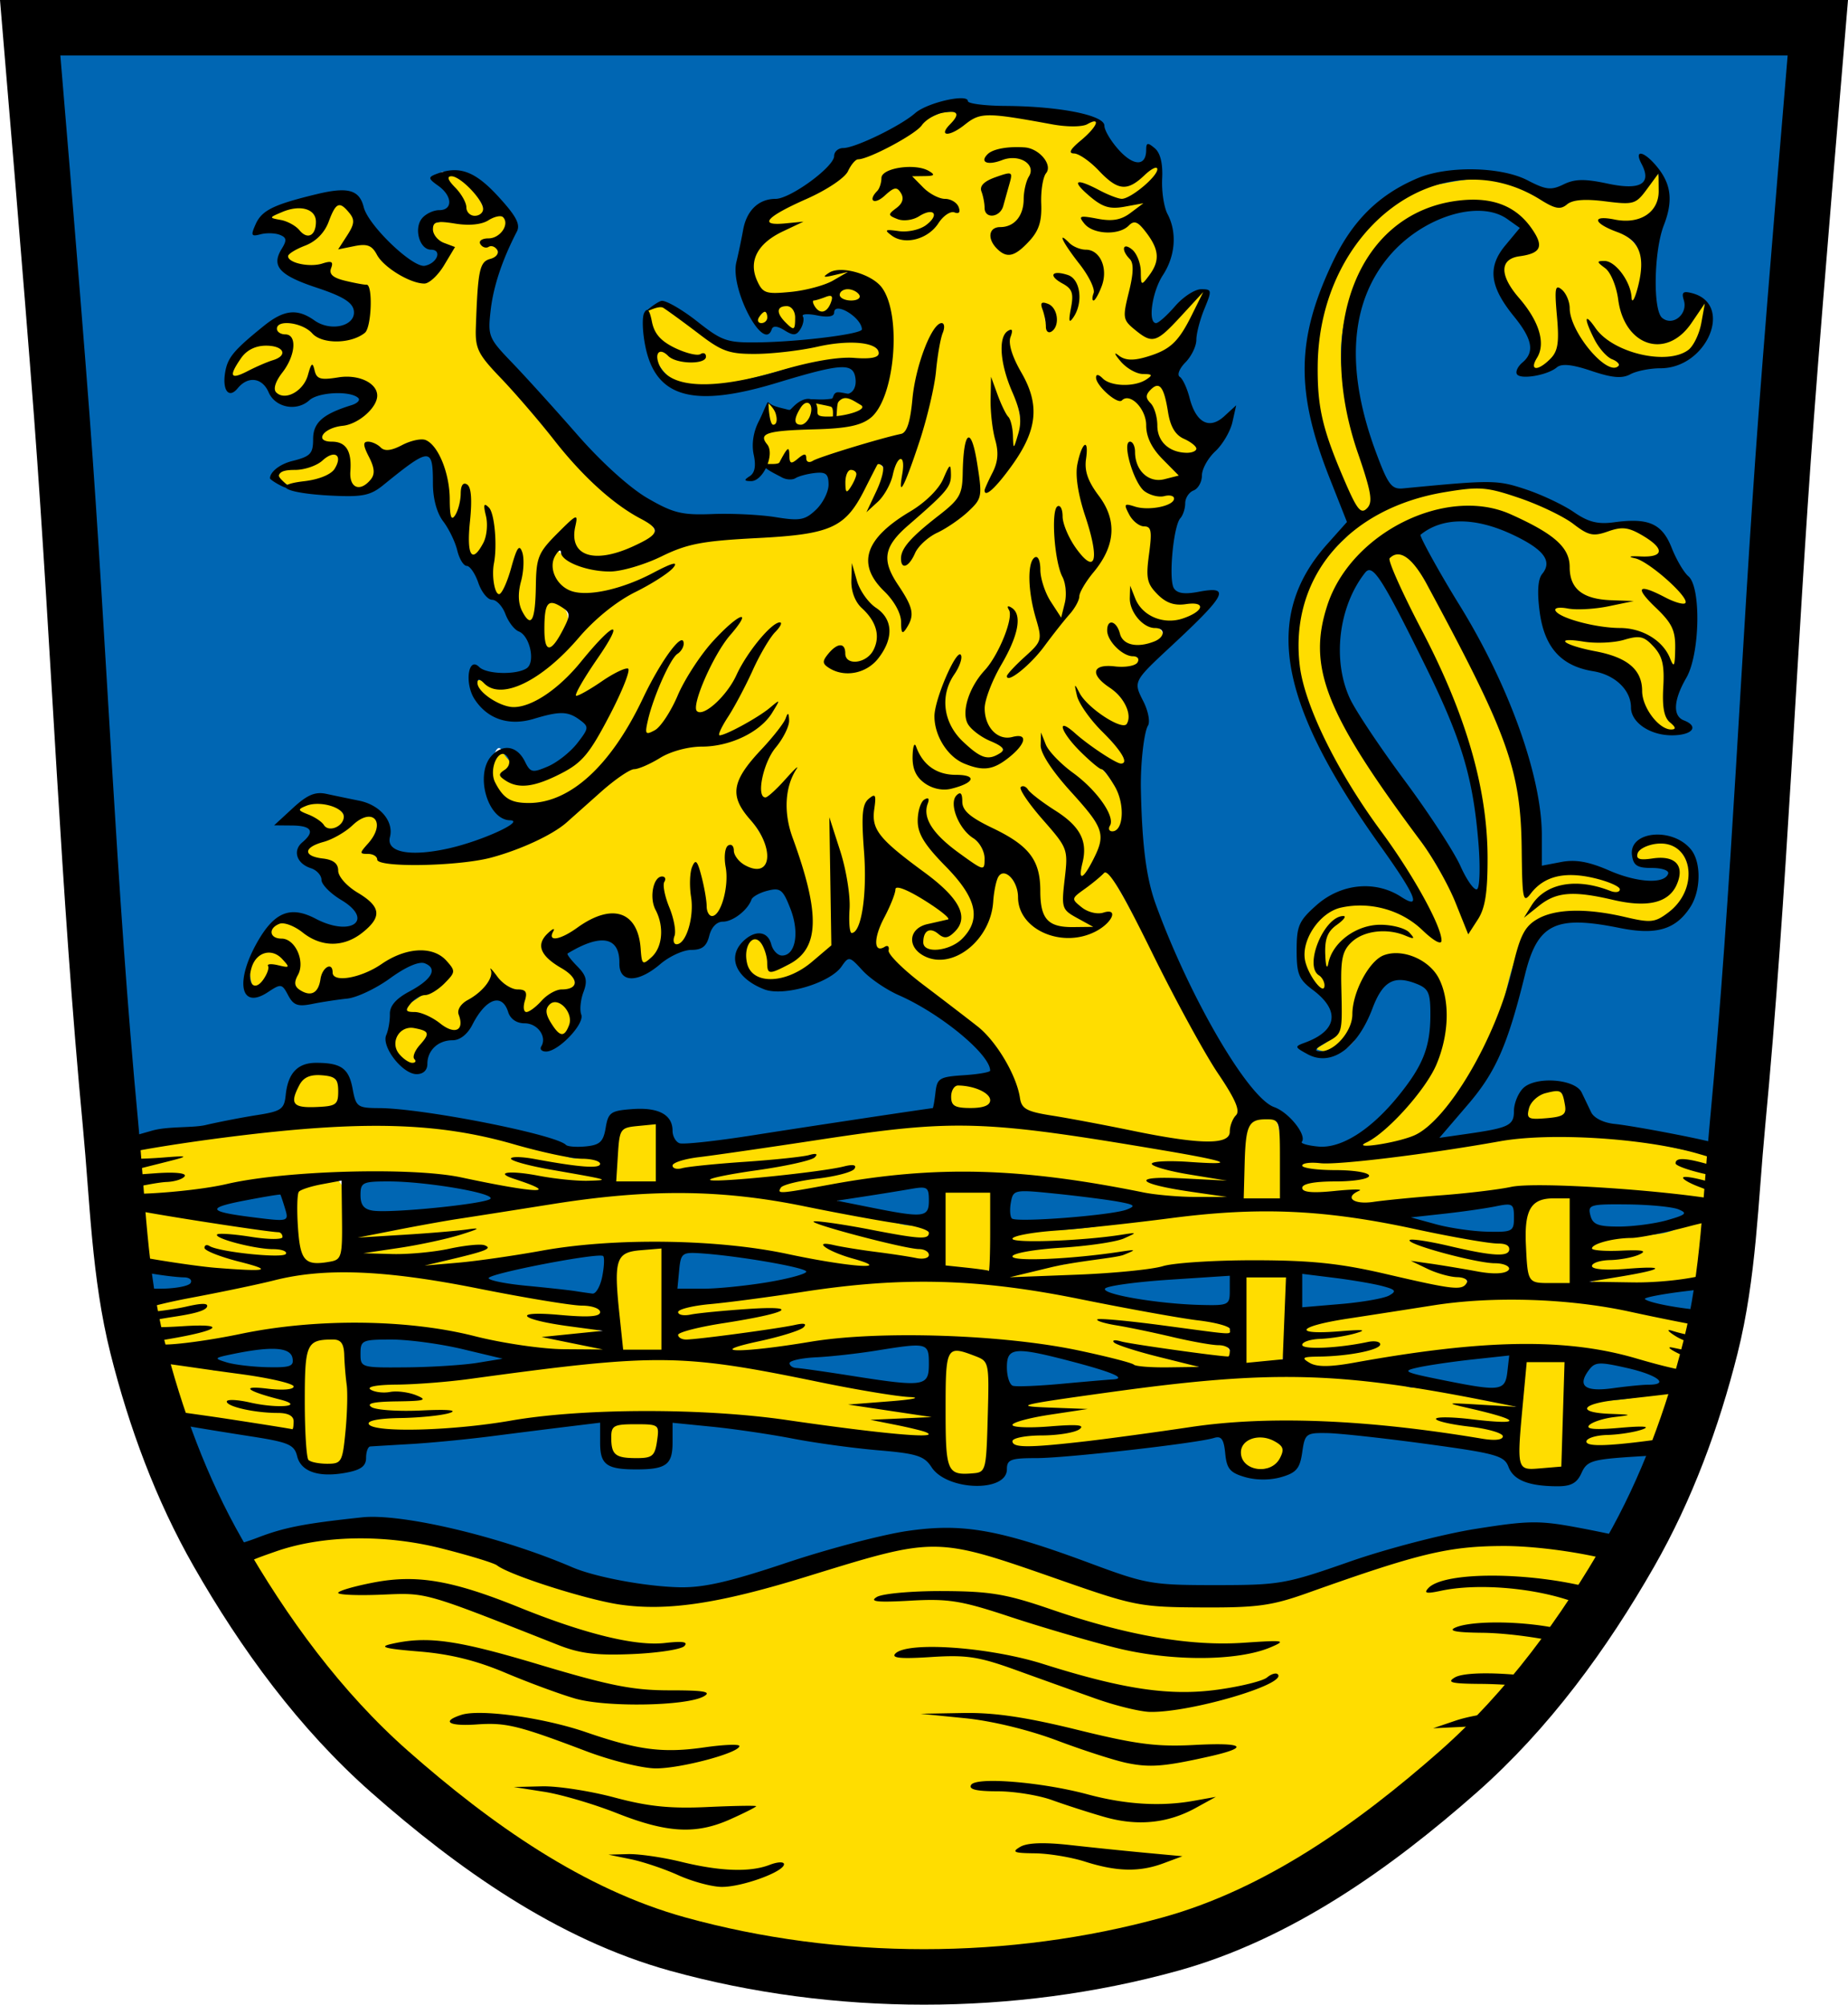
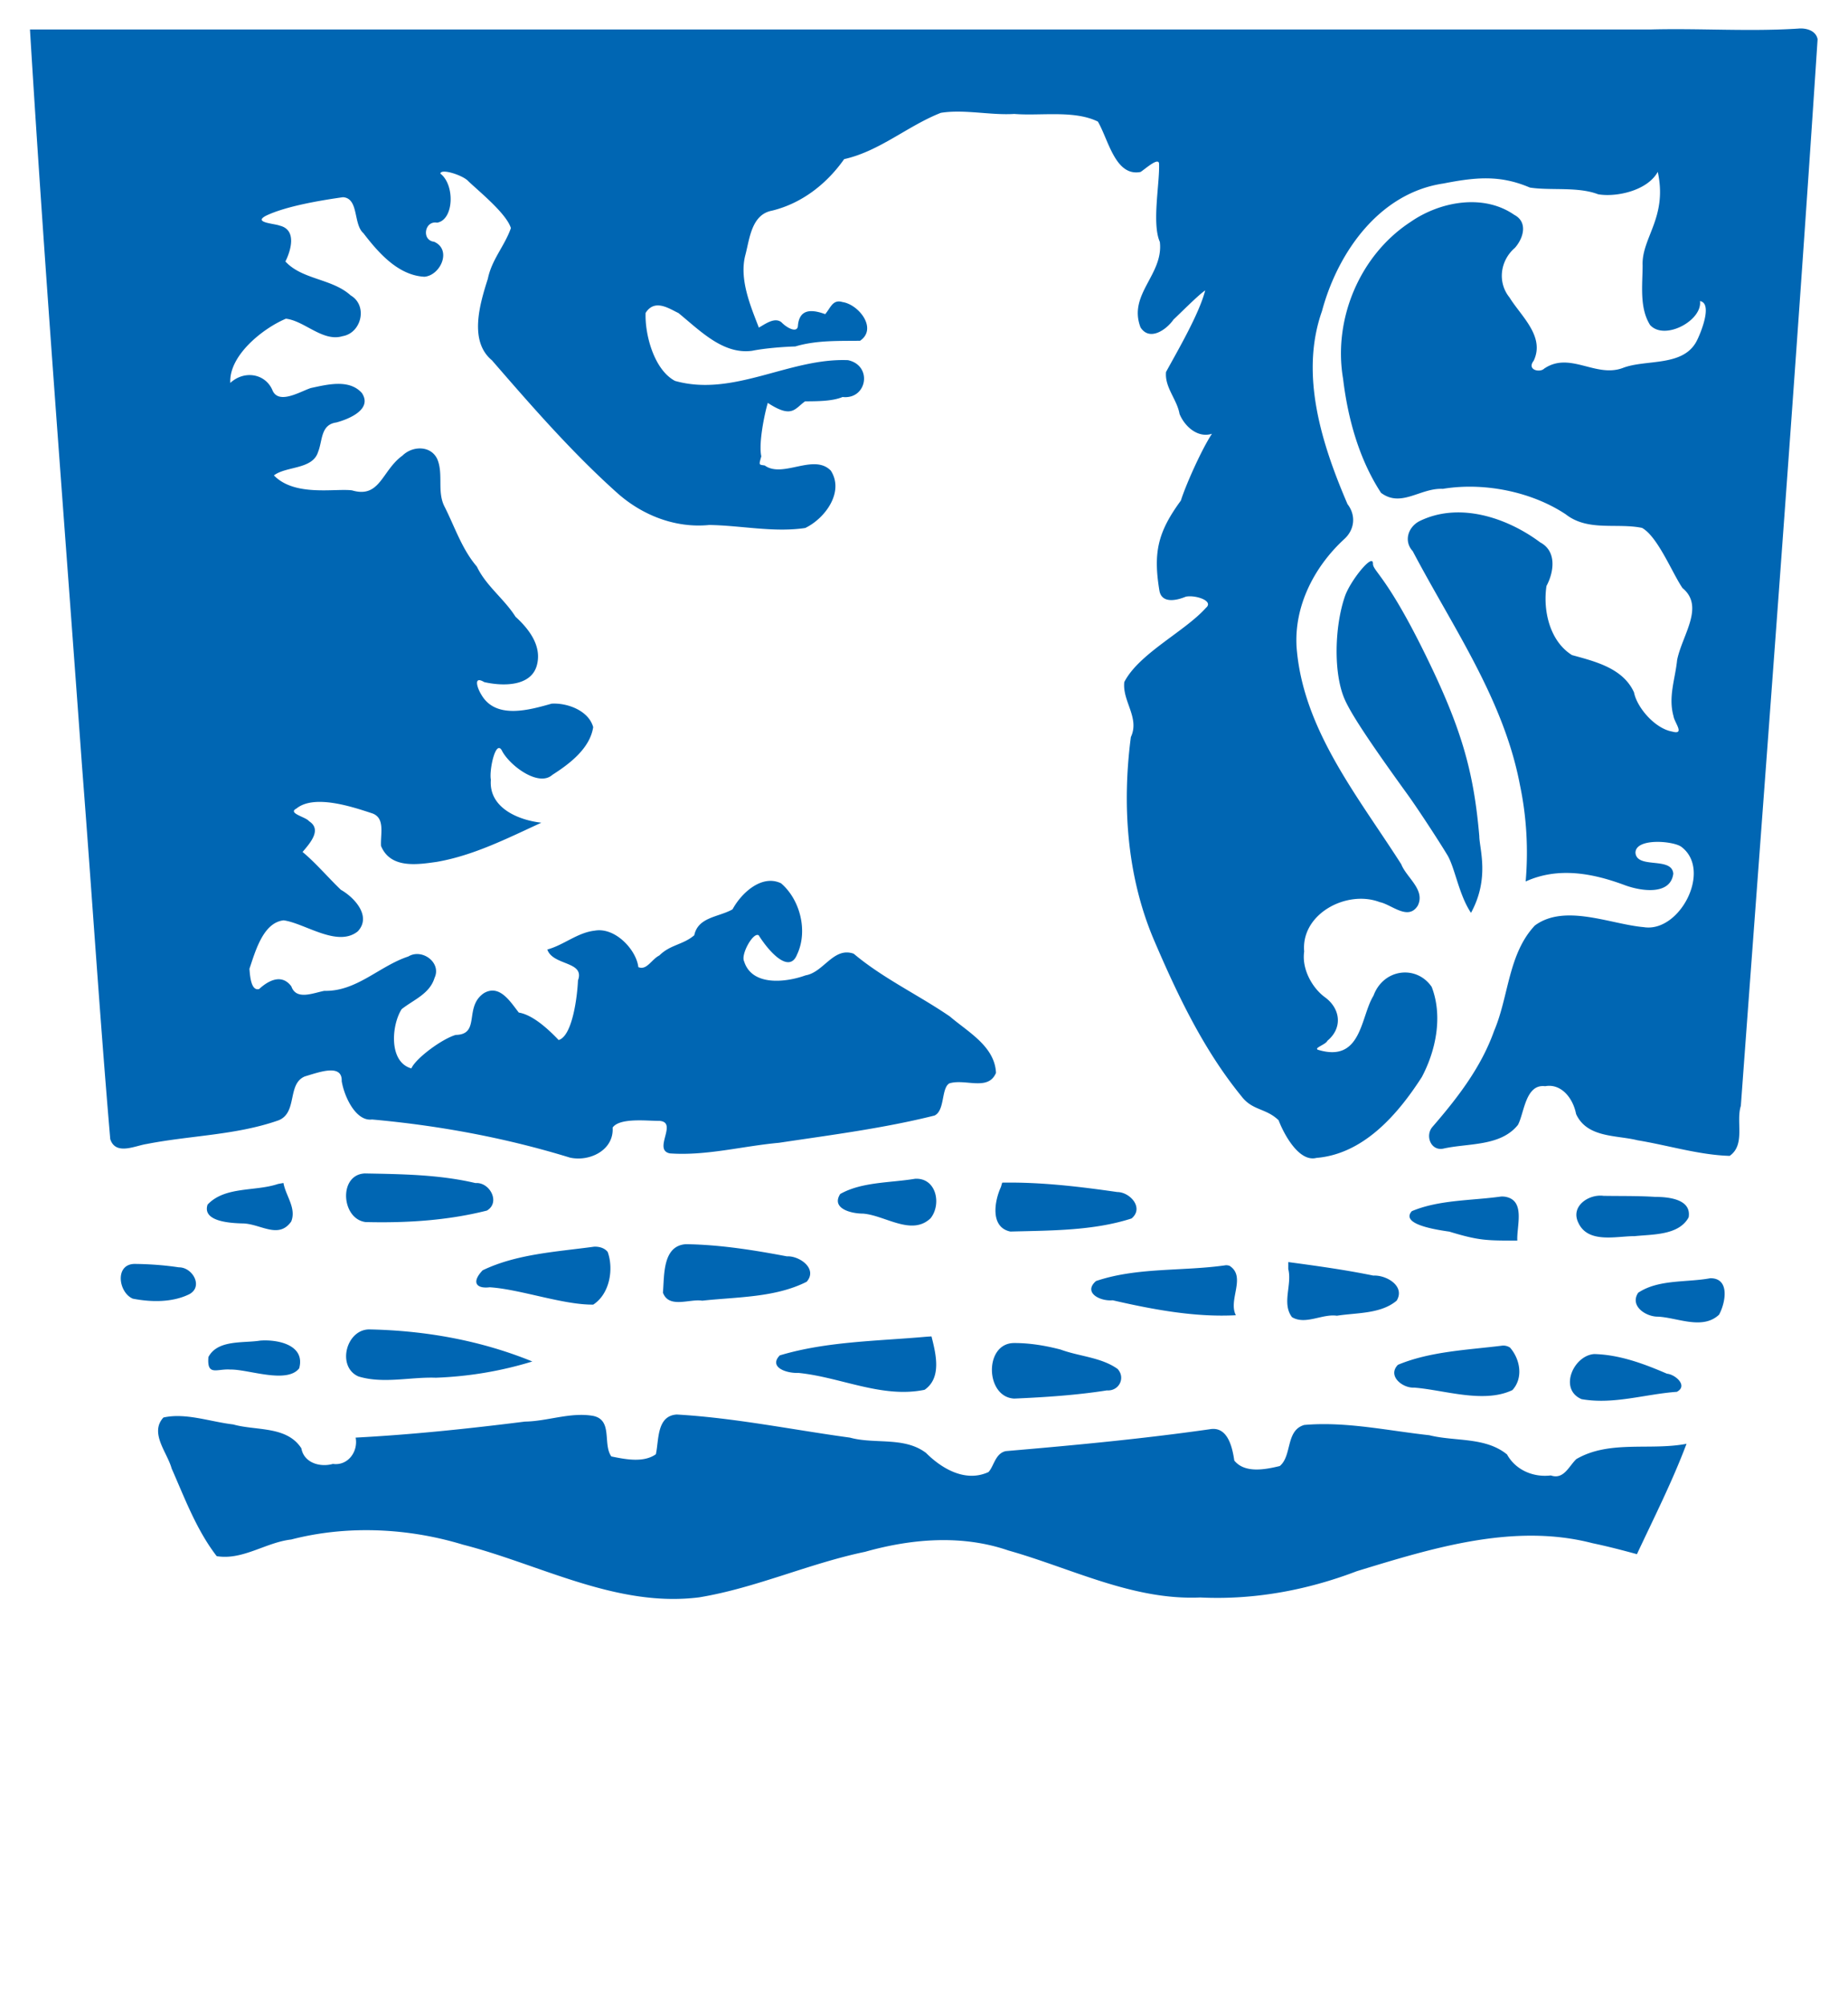
<svg xmlns="http://www.w3.org/2000/svg" width="599.472" height="650.217">
-   <path d="M306.008 35.709c-7.79.479-12.064 8.372-19.1 10.866-5.207 3.15-12.37 3.745-15.383 9.761-6.642 6.925-17.494 7.82-23.857 14.87-1.197 2.373 1.826 3.882 3.627 3.597-6.355 2.931-11.688 10.183-8.41 17.274 1.947 6.87 10.456 4.92 15.667 4.394 6.079-.371 11.765-3.825 16.88-6.077 7.172 1.022 11.012 7.982 11.227 14.701.618 10.02.471 21.903-6.663 29.736-3.276 2.66-7.798 2.584-11.79 3.052 3.981-1.017 11.068-.382 12.304-5.35-1.492-4.044-9.268-6.92-11.613-1.92-4.164-.633-10.166-3.156-12.498 2.277-.944 1.711-2.046 3.978-.839 5.837-2.023.139-4.13 1.1-2.845-1.497.441-4.594-3.732-7.69-6.669-10.446.456 4.158-.521 9.512 2.038 13.015-4.897.466-2.506 5.15-1.147 7.782-1.621 3.496 2.885 6.73 5.56 3.754.145 2.791 3.126 1.602 6.763-.691 4.705 2.564 10.076-2.121 14.841-2.72 6.283-2.996 14.464-2.347 19.71-7.27 3.708-6.99 2.257-15.449 5.463-22.643.78-2.49 2.214-6.46 3.368-8.127-2.212 13.549-4.928 28.052-9.474 40.413-.437-3.863-5.425-2.184-5.433 1.075-.47 1.733-2.17 7.106-1.216 2.825 1.32-3.357-3.496-6.013-4.96-2.362-4.472 8.54-9.164 19.263-20.285 19.937-17.284 2.7-35.672.96-51.818 9.131-8.962 3.945-20.82 4.903-28.442-2.114-4.813-.887-4.788 6.23-3.36 9.283 3.121 7.29 12.162 7.612 18.639 5.397 2.996-.665 7.718-2.478 9.346-3.057-15.938 7.563-24.506 25.177-40.965 31.724-4.345 2.587-7.832-3.18-11.848-1.613-2.481 3.642 2.939 6.82 5.457 8.775 8.728 5.376 18.813-1.15 24.776-7.7 2.872-2.78 5.615-5.688 8.428-8.527-1.895 4.43-6.972 8.31-6.513 13.394 4.565 2.361 8.588-3.751 12.602-5.003 4.334-3.537 2.09 1.096.717 3.94-5.066 10.412-10.23 22.85-22.414 26.481-3.96 1.841-9.016 2.619-12.677-.056 5.104-2.872.31-11.36-3.984-6.489-4.658 6.164-.38 15.18 6.813 16.835 13.559 2.623 25.702-7.354 32.955-17.888 4.33-5.949 7.896-12.412 11.232-18.957-1.066 4.364-5.204 10.478-1.481 14.475 4.786.221 6.95-5.962 9.45-9.199 4.116-7.46 7.788-15.377 13.916-21.461-3.701 6.794-8.995 13.884-8.996 21.886 1.831 4.803 7.195.831 9.193-1.675 5.268-4.767 7.713-11.632 12.01-17.154-4.597 8.845-9.403 17.469-13.863 26.272 2.598 3.511-4 2.003-6.346 2.997-7.946.91-14.848 5.333-22.177 8.07-13.15 8.621-23.454 22.137-39.31 26.096-12.832 3.825-26.735 4.606-39.996 2.78-1.428-1.963-5.48-2.014-2.14-4.48 3.009-2.874 4.56-10.561-.754-10.219-2.237-.408-7.464 3.662-7.893 3.256.654-5.653-7.061-7.394-11.423-7.039-3.238-.48-9.113 3.341-5.025 5.427 2.838 1.031 8.351 4.728 9.874 5.819-2.76 1.323-11.025 2.621-6.987 6.445 2.47 2.261 8.843 2.21 8.795 6.479 2.371 5.723 9.43 7.598 12.054 12.731-3.306 8.24-14.907 10.783-21.508 4.685-3.367-2.77-10.68-4.697-12.083 1.05-.641 5.58 7.747 2.753 8.473 7.86 2.261 3.994-3.94 9.841 1.34 12.61 4.231 3.239 9.73-.834 9.44-5.682.848-1.486 1.885 3.25 4.22 2.244 10.998.473 19.173-11.91 30.304-8.208 2.58 1.248 7.127 4.525 2.582 6.674-3.14 4.062-10.616 3.97-12.115 9.27.626 4.189 6.486 3.023 8.996 5.527 2.808 1.79 10.46 5.66 11.922.426.016-2.783-1.907-5.8 1.357-6.971 2.72-2.216 5.58-4.552 7.113-7.79 2.054 2.645 6.055 3.892 8.121 5.556-1.305 3.244 1.684 8.208 5.153 5.23 1.495-.85 3.857-4.523 2.397-1.007.189 3.742 2.683 8.867 6.728 9.372 6.424-2.33 3.633-13.175-2.642-13.533.75-.86 5.22-.5 6.574-2.729 3.76-5.1-4.394-8.06-7.259-10.785-2.455-1.13-2.64-6.378.53-3.943 7.711-1.212 13.719-10.343 21.977-7.323 4.947 3.236 2.734 10.393 6.232 14.246 5.061 1.208 7.387-5.782 7.805-9.758.347-5.213-3.484-11.111-2.055-15.558 1.111 6.186 3.376 12.155 3.97 18.407 2.548 3.883 6.201-1.097 6.74-3.915 1.838-5.477.832-11.64 1.334-17.088 1.712 4.192.68 10.765 4.949 13.313 5.122.049 5.173-6.923 5.845-10.602.548-2.601.034-7.926.929-8.86 2.373 4.107 10.498 7.188 12.461 1.242 1.828-8.66-6.669-14.51-9.142-21.888-.721-6.747 5.638-11.538 9.102-16.273-2.863 4.878-6.152 11.217-4.077 16.87 2.7 3.326 6.44-1.99 8.112-2.84-2.706 16.708 11.24 31.795 6.885 48.508-1.575 4.529-6.065 7.18-10.28 8.783-.348-3.879-2.15-11.628-7.557-9.694-4.96 4.41-2.33 15.065 4.937 15.266 9.19 1.097 16.532-5.826 23.134-11.119-.079-10.3-.32-21.097-.273-31.119 3.052 8.42 2.455 16.828 3.63 25.517 2.169 3.918 5.842-.553 6.034-3.423 2.848-12.15.396-24.716 1.428-36.934-1.79 9.973 8.641 15.655 14.994 21.095 4.705 4.307 11.382 7.92 13.172 14.432-5.977-4.017-11.917-9.6-19.228-10.73-3.87 2.841-4.449 8.832-6.653 13.027-1.485 2.823-3.09 9.753 2.18 9.224 2.432 3.013 5.818 6.849 9.262 9.422 11.014 9.802 25.815 17.121 31.299 31.551 1.853 4.75 2.45 11.656 8.816 12.535 18.432 3.282 36.724 8.026 55.408 9.569 4.457.525 9.461-1.896 9.79-6.828 2.757-3.464 1.98-7.923-.584-11.267-14.71-22.271-24.895-47.023-38.627-69.864-2.094-4.217-6.395-.827-8.728 1.304-2.778 1.931-8.845 6.133-4.32 9.57 2.456 2.38 6.85 2.91 9.455 2.994-2.824 4.001-7.27-1.736-10.422-3.244-2.421-3.242-.232-8.316-.654-12.184 1.888-5.913-1.235-10.242-5.124-14.336-1.247-1.666-5.066-6.17-5.107-6.952 5.954 4.204 15.09 9.312 12.586 18.105-1.206 2.49-.652 8.216 3.169 5.614 3.872-5.207 8.433-12.778 3.811-18.97-4.196-6.656-10.141-11.895-14.393-18.45 6.032 6.706 16.336 11.868 16.804 21.904 1.49 4.266 6.444.645 6.118-2.683 2.11-9.692-5.246-17.721-12.417-23.011-3.427-3.24-2.055-2.452.878-.176 3.63 1.839 7.61 7.04 11.959 5.05 2.338-3.97-3.228-7.444-5.128-10.471-1.532-1.698-3.455-3.807-4.583-5.44 3.03 2.382 9.794 6.42 11.881.967.907-6.707-6.98-10.912-9.786-15.366 3.882-1.592 11.084.977 12.845-3.988-.41-4.023-6.012-2.203-7.588-5.677-1.184-.939-2.73-5.394-1.256-2.201 2.89 6.482 13.405 5.463 16.37-.189.9-3.88-5.285-4.024-6.168-5.365 5.563 3.184 17.44.084 21.621-4.87.841-4.946-9.448-1.218-12.424-1.731-4.944-1.11-8.417-6.02-6.872-11.08-1.089-4.528 3.238-12.578-2.77-13.905-2.4-.66-5.762-4.503-1.15-3.242 3.803-.088 12.9.262 13.84-4.748-1.653-4.95-11.535.1-13.432-5.19-1.35-2.019 2.89 1.672 4.537.98 2.945.564 12.75-.178 10.57-4.455-4.36-4.761-12.754-10.025-13.04-16.925-.61-5.297-5.584-8.905-10.723-7.74-1.399-.91-4.101-3.178-.738-1.864 6.103 1.296 11.854-1.633 17.24-4.068-3.562-1.314-7.897-1.779-11.076-3.614 8.732-.94 18.128-6.696 21.48-14.93 2.108-2.147 5.802-11.926 1.016-9.547-4.254 3.686-11.366 12.103-16.568 14.6-3.994-1.837-8.544-5.107-6.427-10.162.438-2.657 1.073-5.278 1.46-7.944-.28 9.567 2.717 4.716 5.892-.91 5.034-5.84.718-13.83-4.471-17.782-1.073-1.519-5.403.115-2.1-1.403 3.905-1.056 7.684-6.654 5.038-5.975 3.378-2.583 3.936-6.573 4.279-11.274-3.047-4.115-7.7 4.157-10.817 5.27-5.622 1.669-9.042-5.342-13.429-7.742-1.5-1.262-4.619-1.973-1.328-3.697 1.818-2.213 9.714-6.138 5.12-8.297-11.79 2.787-25.137-2.923-37.011-2.532-3.314-.026-7.104 2.87-9.007 3.677 2.316-2.91 1.358-5.641-1.581-5.204zm22.711 14.535c3.929-1.003 10.024 2.926 7.507 7.24-2.521 7.58.658 17.476-7.226 22.507-2.414 3.907-7.955-.52-6.655-3.66 6.137-.367 10.715-6.136 10.4-12.21.385-4.088 4.334-9.687-.832-12.408-1.36-.993-4.606-1.453-5.15-1.396.65-.052 1.303-.072 1.956-.073zm-3.406.241c-3.708 1.172-4.868 1.007.056-.014zm-179.819 5.653c-4.253.418-2.235 5.268.18 6.77 2.199 2.592 2.66 6.384 5.344 8.58-4.123.685-10.206-1.79-13.071 2.072-1.596 4.23 3.648 6.686 5.97 8.304-2.204 3.043-4.153 7.616-7.816 8.97-7.017-1.22-12.707-6.288-16.24-12.288-2.117-.444-9.576 2.446-6.849-1.01 3.764-3.858 1.321-10.236-3.61-11.42-4.085-.341-4.843 5.67-6.447 7.3.492-6.474-7.905-8.059-12.482-5.553-4.497 1.996-12.503 4.332-3.161 5.227 3.995.22 8.071 4.087 10.814 5.18-3.031 1.113-10.515 4.631-5.72 8.27 3.66 2.373 9.342.533 12.296 1.59.614 5.955 8.538 4.821 12.206 6.936.378 4.93 1.623 13.598-5.374 14.19-8.214 3.223-14.255-7.686-22.31-4.704-3.742 1.932-1.018 6.446 2.37 6.539 2.57 6.254-6.314 10.932-4.74 17.247 3.443 4.89 11.089.62 12.721-4.019.5-2.353 2.746 1.486 4.571.57 5.066.09 12.312-1.961 15.17 3.65-.75 7.085-8.94 7.814-14.227 10.167-3.488.977-4.226 6.56.064 6.78 3.386-.616 5.841 1.918 5.773 5.287-.81 4.06 1.888 11.779 7.102 8.252 3.495-1.827 4.86-6.169 2.509-9.382-1.048-2.262-2.01-4.614 1.19-2.642 5.268 2.781 10.27-3.388 15.279-1.517 6.16 5.736 5.085 14.77 6.691 22.237 2.166 3.741 5.832-.519 5.716-3.43.51-1.366.13 5.64.272 7.489.616 3.139-1.36 9.855 3.313 10.075 2.343-1.058 3.76-3.561 4.61-5.9.783 5.87-1.16 12.422 1.035 17.986 3.712 2.926 5.727-3.289 6.678-5.938 1.304-4.288 1.676-4.493.968.376-.947 4.848-1.457 12.433 3.982 14.813 4.64-.692 3.172-7.211 3.919-10.571.221-5.746.197-12.141 5.259-15.972 1.362-1.437 3.051-3.435 4.4-4.428-1.274 5.546 3.313 11.265 9.136 10.278 6.778-.928 14.316-3.013 19.082-8.145 1.861-5.222-5.965-6.848-8.737-9.603-17.932-12.142-29.53-30.968-44.223-46.56-6.4-5.792-3.33-15.008-3.55-22.499.078-4.198.028-9.127 4.746-10.858 2.484-1.565 1.105-5.397-1.382-5.558 3.936-1.072 7.942-7.844 2.756-9.916-2.224-.848-6.22 3.236-4.622-.678-1.192-5.515-6.256-9.71-10.866-12.489-.231-.017-.461-.097-.695-.055zm148.75 3.494c3.58 4.101 8.368 6.606 13.373 8.304-1.813-.138-3.2 1.831-3.929 1.794-.998-4.972-7.263.043-10.26.351-2.065.632-4.835.14-1.759-1.833 4.085-2.838-.587-10.256-4.698-6.92-3.65 3.18-.678-1.39.146-3.117 2.833-2.155 4.96-1.486 7.126 1.42zm242.477-4.358c-1.805-13.302-6.426 10.557-12.035 9.444-6.858-.327-14.284-2.359-20.471 1.85-10.05-5.995-21.592-10.547-33.489-8.58-15.14 1.81-27.862 12.664-35.891 25.104-6.725 11.287-10.433 24.26-9.699 37.452-1.046 11.794 2.51 23.16 7.211 33.807 2.5 4.268 3.153 11.223 8.337 13.092 5.137-.225 4.862-6.792 3.272-10.272-4.782-14.493-9.32-29.402-7.995-44.783-.438-20.403 13.83-42.452 35.331-44.689 8.477-1.68 18.085.575 23.032 8.147 1.327 1.715 3.505 5.368-.26 5.617-4.079.89-10.551 3.265-8.556 8.704 3.048 8.597 13.685 15.056 10.782 25.104-1.807 2.056-1.742 7.089 2.032 5.961 4.546-2.388 9.249-6.571 7.355-12.214.073-2.245-.87-12.546-.106-10.76 1.875 9.198 6.898 18.763 15.552 23.051 3.488 1.17 5.68-3.582 2.239-5.242-1.925-.94-5.505-4.87-4.548-4.675 7.9 5.852 19.86 9.494 28.725 3.835 5.135-5.55 5.705-13.638 6.285-20.786-5.535 5.86-10.125 18.019-20.128 15.626-8.386-3.216-7.601-14.533-10.917-20.546 3.774 1.572 1.894 9.17 6.732 8.507 3.3-3.341 3.408-9.103 3.19-13.624-.722-5.716-6.2-8.897-10.857-11.102 6.198 1.184 14.962-.332 16.05-7.85.311-2.588 2.864-10.138-1.173-10.178zM324.627 59.59c-1.078 2.857-.996 8.347-4.037 9.324-.855-2.856-3.39-8.237 1.32-9.071.663-.101 3.557-2.016 2.717-.253zm29.528 3.855c2.917 1.109 10.271 4.681 3.24 2.085-.863-.385-3.78-2.11-3.24-2.085zm9.713 9.05c-3.022 2.29-7.184 2.037-10.522.642 3.881.401 8.147.98 11.636-1.245l-.867.469zm-15.132 10.147c3.94.487 7.337 3.254 6.35 7.7-.122 4.957-1.436-.517-2.783-2.028-.985-1.849-3.49-4.37-3.567-5.672zm-74.871 9.956c-2.847-.61-1.675 3.286-4.003 2.018-3.249.416-11.972 1.473-8.861 5.737 1.904 4.15 8.332 2.948 9.17-1.133.23-2.372 2.5 1.565 4.127.725 3.498 1.127 7.424-3.367 3.748-5.855-1.194-.9-2.67-1.516-4.181-1.492zm-20.121 5.54c-4.152-.471-5.298 5.077-2.334 7.33 1.319 2.377 6.065 5.554 7.052 1.266.864-3.393-.256-8.85-4.718-8.595zm-42.127.831c-4.183.008-4.253 4.454-2.515 7.204 1.031 4.99 7.214 8.778 10.259 9.716-2.667-1.04-7.953-4.832-8.945.073.544 8.348 10.25 11.899 17.47 10.52 17.593-.068 33.892-8.693 51.566-8.26 2.897.461 8.081-1.389 5.18-4.899-4.552-4.85-12.355-2.503-18.186-2.257-10.462 1.527-21.419 3.981-31.795 1.46-7.928-3.691 48.216-16.582-22.4-13.593-.21.02-.428-.037-.634.036zm35.087.966c-4.909.464-4.818 9.485.76 6.98 3.067-1.229 2.817-6.91-.76-6.98zm92.104 1.401c2.326 2.748.345 6.812.026.655.357.424-.491-1.244-.026-.655zm-255.004 10.13c-5.651-.056-9.522 5.697-11.205 10.44 1.508 5.275 7.518-.074 10.63-.818 2.822-1.641 26.198-7.76 9.87-7.867-1.706-1.97-6.916-1.715-9.295-1.755zm241.796 3.205c3.1 8.216 8.941 16.551 5.714 25.713-1.296 3.927.25-1.838-.277-3.382-.467-7.771-4.92-14.367-5.437-22.331zm48.178 9.728c-5.225.6-4.256 7.046-2.085 10.224 1 4.969 1.669 11.322 7.255 13.387 2.866 1.977 12.534 1.974 11.36-2.974-3.337-3.45-8.919-8.165-8.878-13.816-.958-3.14-3.275-6.725-7.652-6.82zm-50.436 9.953c2.122 3.152 1.676 7.306 3.309 10.426 4.841-.596.762 2.336-.53 5.16-1.114 1.563-3.312 4.786-4.29 5.671 4.503-7.536-.094-15.838.321-23.823l1.19 2.566zm-60.201 2.376c1.013 1.541 7.23.585 3.46 1.272-1.604-.444-6.313 1.762-3.46-1.272zm-156.276 9.594c-4.672 1.988-8.847 5.944-14.412 5.242-4.088-.51-6.212 5.026-2.269 6.843 5.491 1.428 11.752-.548 16.637-3.235 3.1-1.51 4.843-8.672.044-8.85zm206.793 1.834c.57 4.715 2.172 10.033.915 14.36-6.319 7.061-17.68 11.191-21.813 18.72 4.54-9.794 18.835-13.093 19.828-24.889.39-3.005.466-6.275.87-9.066zm-38.747 3.051c-4.26.714-4.724 7.502-2.49 10.338 3.709.975 5.779-4.436 6.004-7.522-.212-1.682-1.921-2.78-3.514-2.816zm75.366 4.602c3.327 6.97 9.94 13.858 6.156 22.173-1.35 4.66-1.153 1.255-1.585-1.015-1.343-7.106-4.232-13.681-4.571-21.158zm126.22 2.2c-23.515.073-48.717 13.78-55.724 37.344-4.999 15.949-.645 33.043 7.265 47.248 10.295 20.983 26.632 38.46 35.899 59.962-.28.975-3.52-2.472-4.933-3.257-7.978-6.36-19.743-8.113-29.189-4.32-8.752 4.716-12.967 18.266-4.844 25.554 1.894 3.445 7.095.724 4.417-2.586.289-2.86 2.65-6.35 4.212-9.131-2.258 8.495-.302 17.612-2.053 26.023-1.869 2.022-9.325 4.64-4.839 7.942 6.192.806 10.904-5.9 12.065-11.4 1.363-7.101 3.05-17.005 10.89-19.584 10.366-2.027 17.955 9.01 16.466 18.519.367 16.972-12.443 30.785-25.33 39.977-8.38 5.096-4.612 5.35 2.878 3.622 10.254-1.257 21.123-5.05 26.56-14.53 11.879-15.71 18.303-34.524 23.565-53.277 3.538-9.445 16.064-8.8 24.019-7.788 7.906.795 18.148 5.502 24.427-1.872 7.4-5.435 8.201-19.91-1.407-23.33-4.328-1.08-12.046-.046-12.192 5.563 2.278 5.334 11.325-1.295 13.05 4.4.693 7.946-9.395 10.262-15.441 8.436-3.321.486 1.778-3.291-1.797-4.53-7.228-3.816-16.405-5.114-24.194-2.366-2.073 1.056-4.05 2.794-5.691 4.146-.04-17.946-1.025-36.354-8.452-52.996-7.61-17.546-16.22-34.743-26.056-51.137-2.013-3.254-7.847-8.656-11.027-3.928-2.051 26.378 47.978 60.724 27.748 117.151-1.713 4.921-2.782-2.237-4.006-4.172-10.254-23.818-30.222-42.084-40.082-66.05-7.553-15.28-3.616-34.55 8.66-46.1 12.711-13.8 34.97-20.066 51.828-10.226 6.005 3.12 13.504 7.229 13.367 15.011.692 4.8 4.439 8.92 9.18 9.856-4.344.847-9.568-1.02-13.387 1.586-.717 4.778 6.133 5.114 9.394 6.214 5.101 1.128 10.37 1.848 15.496 2.488-6.465 1.232-13.31-.47-19.667 1.202-2.812 4.737 5.29 4.664 8.07 5.713 6.207 1.348 14.986 4.356 14.252 12.182 1.112 5.61 5.013 12.117 10.963 13.201 4.712-1.81 2.705-3.438 2.705-6.365-.221-4.455-3.71-12.865-3.73-16.55 4.36 2.052 4.602-4.602 3.957-7.421-.183-6.02-5.123-9.95-8.783-14.096 3.416.752 9.823 7.047 12.732 3.1-.026-5.254-7.306-9.478-10.69-12.744-1.062-1.106-2.358-2.202.969-2.48 4.091-1.21 2.253-6.436-.864-7.617-4.481-4.038-13.204-4.897-18.722-2.789-6.566.879-11.136-5.47-17.115-7.307-7.815-3.628-15.973-7.336-24.82-6.492zM293.14 169.377c-4.55 4.125-10.85 10.406-6.82 16.99 1.81 4.891 6.616 9.735 6.21 14.756-.922-8.387-13.006-12.98-9.535-22.048 2.682-4.375 6.715-7.76 10.984-10.517l-.706.689zm49.32 1.205c2.115 4.95 4.19 11.808 9.8 13.618 1.933-.07-2.142 3.209-2.463 4.646-1.559 2.06-2.622 5.996-3.846 7.037.464-8.534-4.184-17.105-3.49-25.301zm-7.653 15.057c1.043 5.616 2.946 11.917 7.263 15.817-.577 1.61-3.716 5.113-4.333 5.277-1.562-7.06-3.66-14.255-3.018-21.57l.088.476zm-156.991 9.026c-5.004 1.928-3.708 8.856-3.937 13.165-.662 3.823 4.6 5.981 6.365 2.281 2.758-3.716 6.642-10.5 1.45-13.947-1.17-.706-2.428-1.691-3.878-1.5zm101.412 1.433c3.903 3.461 8.832 8.834 5.08 13.979 2.111-5.76-2.401-10.74-5.77-14.84l.616.77.074.091zm-7.975 15.98c-.163 3.622 4.195 5.276 6.71 4.434-3.162 1.37-7.578.933-9.952-1.519.637-.966 2.345-3.297 3.242-2.916zm51.803 1.817c-3.633 7.421-10.058 17.497-3.063 25.071-5.27-1.65-8.118-7.407-4.926-12.313 1.824-5.185 6.044-8.92 8.468-13.766l-.424.89-.055.118zm-18.844 18.337c1.728 7.1 7.743 13.441 14.748 15.424 4.086-.208-2.24 1.248-3.464.218-7.067-1.629-12.34-8.977-11.378-16.216l.095.574zm-60.603 3.213c-1.477 1.408-7.69 4.253-6.658 3.507 2.092-.98 5.797-3.13 6.658-3.507zm80.264 5.703c2.04.754 6.68-1.088 3.096 2.068-2.428 3.574-.72-.987-2.951-1.89l-.283-.213.138.035zm-27.08 6.375c2.384 4.648 9.828 5.791 12.845 6.506-5.362 2.821-13.025-.69-12.844-6.506zm13.932 16.59c7.349 7.89 21.49 9.198 23.68 21.465.496 5.748-.426 14.282 6.582 16.492 1.389.544 3.516.778 4.61.867-7.798.875-15.097-5.223-15.196-13.13-.446-3.639-5.09-10.296-8.667-5.85-3.375 7.665-2.102 17.692-9.878 23.029-.75 2.093-9.913 3.851-7.247 2.995 9.006-1.255 14.589-12.223 9.516-20.024-4.306-7.662-12.801-12.66-15.6-21.127-.686-4.16 1.393 2.163 3.01 3.034 4.646 4.384 9.539 9.601 15.734 11.448 4.763-1.96 1.969-8.589-.98-11.1-2.144-2.258-5.088-5.842-5.564-8.1zm199.557 24.919c1.826-.222 8.646 1.187 3.992.524-2.411-.336-5.825-.372-7.648-.173 1.204-.237 2.43-.35 3.656-.351zm-201.645 10.634c-.978 2.834-3.94 4.027-6.112 1.762 1.995-.567 4.274-1.329 6.112-1.762zm-11.497 4.22c-.307 1.634.274 4.811-.737 1.358-.057-.52.422-1.217.737-1.357zm-211.049 4.328c-6.201-.015-10.167 9.314-5.57 13.44 4.14 1.462 6.003-2.704 7.68-4.904 2.728 1.24 9.243-1.648 6.413-4.43-1.65-1.52-6.215-4.096-8.523-4.106zm340.907 5.325c-.517 2.199.056-7.672 0-.282zm.742 7.786c-1.943.407.927-2.818 0 0zM131.996 332.41c-5.91.056-8.707 8.345-3.896 11.949 1.868 3.208 7.084 3.138 6.799-1.24 1.535-2.778 6.986-8.588 2.294-10.84-1.354-.51-3.749.121-5.197.131zm-30.697 15.518c-5.8-.55-10.466 7.766-6.92 12.244 4.179 1.79 9.883 1.793 13.827-.661 3.66-3.538 2.036-12.142-4.06-11.523a35.676 35.676 0 0 0-2.847-.06zm210.058 3.502c-5.628-1.216-7.432 8.276-2.282 9.542 3.751-.087 11.497 1.323 13.685-2.6 1.057-4.906-7.645-6.963-11.403-6.942zm191.655 1.642c-4.952.216-12.327 5.177-9.4 10.671 3.78 2.245 9.559 1.71 13.148-.796 2.517-3.165 1.171-10.163-3.748-9.875zm-93.964 8.815c-5.658-.09-8.008 5.787-7.64 10.629-.447 6.084-.932 12.172-.948 18.276 4.775-.693 12.384 1.397 15.437-.987-.968-8.517 1.096-17.704-1.737-25.908-1.038-1.786-3.238-2.09-5.112-2.01zm-197.95 1.789c-4.433.85-12.557-.149-12.754 6.408-1.056 5.064-1.062 10.261-1.105 15.41h16.06v-22.079zm97.971.462c-28.934 1.228-57.533 6.496-86.118 10.845-2.703.284-9.28 1.592-6.451 5.593 3.831 2.269 8.89-1.035 13.154-.414 3.433-.298 9.502-.913 11.663-1.018-2.541.762-15.692-.182-13.607 4.166 6.308 2.07 19.599-.044 26.126-.046-1.829-.337-6.085 4.347-1.78 5.566 11.913-.958 23.7-4.15 35.575-5.07 27.515-3.065 55.41-.048 82.62 5.255 6.46.56 23.217 2.347 29.547.805 2.36-4.552-14.789-3.946-17.495-4.747-6.525-1.266 15.404.447 17.392-.933 6.983-1.398-15.255-4.477-18.038-4.711-5.07-.949 2.284-.284 3.92-.229 2.808-.021 16.159 3.206 14.45-1.618-9.28-3.484-26.222-5.446-35.939-7.458-18.241-2.624-36.524-6.099-55.019-5.986zm-192.267.168c-25.576.811-51.162 3.744-76.24 8.784-3.773.705-1.92 5.534 1.412 4.707 7.597-.182-4.018 1.045-5.653 3.522-.334 2.704 9.504 1.55 13.275 1.435.425.089-4.38.732-5.68 1.129-2.99-.438-7.016 3.594-2.723 5.009 21.51 1.416 42.4-6.32 63.696-6.158-3.76 1.066-9.36 1.497-11.334 4.507 1.222 7.602-1.299 17.003 3.904 23.473 3.668 2.298 9.494 1.287 12.56-1.627 2.365-7.407 1.026-15.607 1.058-23.296.61-1.894-3.659-4.034.273-3.185 17.898-.3 35.843.218 53.291 4.623 3.268-.017 8.894 3.274 10.365-1.176-.474-2.167-6.159-3.114-1.661-2.427 6.327.313 15.945 1.952 22.088.03 1.932-3.333-6.628-3.804-6.209-3.889 3.17 1.586 8.948-.958 4.315-3.882-21.984-3.043-43.145-11.506-65.59-11.453-3.713-.16-7.43-.182-11.147-.126zm385.01 3.985c-22.048.039-43.424 6.356-65.38 7.466-4.933.949-11.015-.572-15.523 1.899-1.841 4.006 4.491 3.545 7.046 3.87 2.62.258 10.656.474 3.526.717-3.755.931-10.135-.8-11.94 3.557 1.467 4.467 7.739 2.508 11.32 2.85 2.327.235 5.914-1.658 5.667 1.706 3.758 4.221 10.399.55 15.178 1.069 24.067-2.321 48.019-6.205 72.12-3.457 11.602.386 23.074 2.852 34.616 3.256 3.17-.975.233-4.44-1.21-4.531 3.31 1.81 6.341-3.306 2.497-4.684-2.756-1.124-2.644-.678.123-.79 4.276-1.589-.052-5.897-2.948-5.882-17.835-5.716-36.41-7.731-55.092-7.046zm48.978 11.14c6.229 1.595 2.75.816 0 0zm-246.996 8.63v24.345c5.214-.279 10.908 3.12 15.89 1.085 2.78-3.104 2.79-7.598 3.262-11.351 4.343 1.298 7.047 3.046 11.691 2.586-2.758.165-10.482.871-6.801 5.041 5.718 1.384 11.809.325 17.648.278-2.694 1.1-21.81.058-19.449 4.814 9.37 1.931 30.576.209 40.083-.457 11.97-2.126 23.593-3.23 35.875-2.774 17.842-.575 35.736.646 53.006 5.414 6.493.593 14.093 4.82 20.278 1.192 1.425-1.368.535-3.949-1.359-4.325 5.079-.055 11.868 3.732 16.15-.437 1.054-4.634-5.866-3.707-8.562-4.46-2.331-.344-9.905-2.04-3.992-.964 4.292-.005 10.357 2.842 13.674-.907.762-5.374-6.85-4.388-10.121-5.276-26.38-4.403-52.73-11.445-79.73-9.39-23.849 1.002-47.42 4.652-71.146 7.034-6.18 2.12-8.932 1.828-6.74-6.536 2.202-8.183-4.821-7.973-11.873-6.886-2.197.798-8.837-1.88-7.784 1.974zm-86.372-1.92c-27.973.35-55.516 6.124-83.032 10.609-5.12 1.232-15.871 1.286-20.16 4.7 5.49 2.427 16.641.766 22.41.76-6.267 1.757-17.351.55-22.811 4.458 9.639 2.925 24.126 1.286 33.987.19-5 .452-23.637 6.063-13.637 5.488 19.424-1.53 49.98-6.923 68.907-7.032-7.02 1.782-6.104 10.489-5.449 15.967-.035 4.391 1.403 10.226 1.174 12.573-.44 3.73 2.383 6.882 6.2 6.111 3.922-.614 11.57 2.418 9.798-3.93v-30.84c20.61-.56 40.638 4.788 60.997 7.38 4.123.317 17.37-.998 8.938-3.7-9.133-2.806-5.792-1.102-.428-.33 5.373.032 13.964 2.719 19.093.551 2.74-3.846-6.06-4.821-8.744-5.282-2.275-.59-10.979-2.24-4.741-1.197 3.583-.142 10.83 2.769 12.997-1.42-.192-4.763-8.153-4.046-11.521-5.163-24.566-3.82-48.928-10.622-73.978-9.893zm289.915 1.284c-5.442-.138-13.004.495-14.327 7.129-1.436 7.03-1.408 14.889 1.21 21.6 3.736 4.09 10.435 1.691 15.23 2.702v-31.585l-2.113.154zm-468.711 1.993c-3.814 1.617 1.81 9.909 1.487 13.29-.052 3.295 1.006 7.165 5.004 7.13 13.209 2.469 26.862 5.196 40.277 3.665 5.997-.73-5.381-4.292-7.258-4.755 4.49-.126 12.57 1.827 16.558-.99 1.266-4.869-8.537-3.354-11.519-4.067 2.73.378 12.067 1.001 10.42-3.675-5.191-3.304-14.822-2.02-20.65-3.606-10.555-1.379-23.736-5.954-34.32-6.992zm518.804 5.018c-13.087 3.244-25.86 5.412-39.068 7.557-3.031-.258-6.355 4.161-2.319 5.4 1.429.445 6.157.373 2.169.856-3.198-.435-5.915 3.877-2.144 5.273 1.522.658 5.763-.098 1.77 1.37-6.552 3.291 7.967 3.238 10.959 3.062 9.514-.468 20.23.473 28.644-4.725 2.951-4.773 2.158-11.134 2.432-16.586-.05-1.257-1.122-2.48-2.443-2.207zM323.69 406.81c-.925 1.144-.849-1.203 0 0zm-212.67 5.103c-10.017.018-19.666 1.207-28.85 3.582-12.662 3.25-26.037 4.296-38.273 8.945-9.813 3.136.286 4.348-.063 3.645-3.726 2.085 3.083 5 5.75 4.192 2.864.13 5.731.133 8.597.144-4.041 1.003-13.337 2.046-13.367 5.008 10.644 2.348 21.706-1.092 32.368-2.52 26.547-4.965 54.36-4.514 80.595 1.8 12.1 2.252 28.228 5.141 40.305 1.92-4.394-3.271-17.523-3.944-6.62-4.238 10.446-1.757-2.35-4.818-6.648-5.016-4.903-.663 1.308-.207 3.392-.325 2.77.559 9.02-.93 5.953-4.714-7.244-3.036-15.707-2.381-23.322-4.342-19.768-3.313-39.615-8.17-59.816-8.08zm290.232 3.394v29.156c4.532-1.413 12.347 1.412 14.851-4.024 1.564-8.917 1.042-18.084 1.178-27.105-4.983.69-12.677-1.337-16.029.987zm-109.552-.025c-23.17-.036-46.005 4.86-68.878 7.692-2.491.304-7.624 1.76-4.94 5.124 7.068.851 14.377-.745 21.428-.975-6.713 1.94-14.798 1.329-20.811 5.242-2.154 3.396 2.763 4.914 5.312 4.019 7.33-.488 14.62-1.459 21.885-2.525-2.545.88-13.494.724-10.689 4.812 6.226 1.649 16.947-.426 23.31-.747 21.936-3.271 44.457-2.18 66.562-1.005 16.07.894 31.642 5.634 47.397 8.798 6.176.065 12.507.912 18.467-1.106-2.89-2.723-13.719-4.695-13.042-4.874 6.664.189 13.636 3.322 20.215 1.889 3.177-2.411-.328-6.496-3.544-6.198-5.11-.727-10.177-1.714-15.226-2.783 6.293.01 12.976 2.92 19.147 1.407 2.992-3.375-2.492-5.743-5.308-5.846-25.951-3.75-51.519-10.681-77.73-12.667-7.846-.36-15.704-.245-23.555-.257zm199.492 5.705c-22.499-.131-44.917 3.31-66.78 8.362-2.811.425-2.132 4.241-.694 4.633-3.24-.36-5.06 4.482-1.202 4.842 2.911.304 5.848.109 8.765.01-3.248 1.25-10.055-1.877-10.772 2.977 4.048 5.555 12.255 2.748 17.968 2.357 31.786-5.393 65.179-9.65 96.608.228 5.165.676 10.667 4 15.844 2.553 1.752-1.528 1.342-5.061-.048-5.876 3.108.442 3.914-4.017 2.097-5.182 3.847-1.774 1.282-6.814-2.388-6.605-19.515-4.287-39.294-8.76-59.398-8.299zm-386.61 12.797c-5.949-.577-8.542 5.816-8.277 10.797-.243 3.888-.224 7.787-.191 11.68-1.15-2.05-11.269-3.825-5.199-3.565 3.609.885 8.983-3.52 5.125-4.145-13.91-3.412-35.827-6.399-50.077-7.479-3.796 2.144 3.659 7.89 4.037 11.238.676 3.974 2.914 8.442 7.635 8.003 11.927 1.442 23.784 4.645 35.778 5.018 3.216-.942 2.622-6.464-.458-7.324 5.319-2.535 2.53 4.725 3.428 7.647-.055 4.334.083 11.373 6.078 11.211 4.464.998 11.842-2.64 11.761-7.66.646-11.197.558-21.973-.922-33.088-.91-3.031-6.23-2.384-8.719-2.333zm205.118 3.783c-5.962-.234-5.33 7.589-5.46 11.575.51 9.088-1.39 18.68 1.28 27.484 2.31 4.672 9.614 4.482 13.164 1.542 2.704-8.843 2-18.54 2.424-27.737.227-4.527-.314-10.54-5.776-11.582-1.804-.673-3.696-1.228-5.632-1.282zm-100.451 2.974c-29.085.262-57.613 7.068-86.631 7.962-3.037-.783-6.403 3.29-2.45 4.553 2.03.535 5.721.536 1.598.802-3.669-.747-6.004 4.601-1.69 5.092 2.404.41 5.633.356 1.502.761-3.194-.614-5.871 3.874-2.128 5.123 14.482 2.123 29.307-.017 43.787-1.504 37.678-5.631 75.881-3.242 113.437 2.518 7.644.383 15.634 3.012 23.218 1.537 3.997-4.263-2.185-4.498-2.48-5.506 26.052-1.027-6.02-5.111-8.714-5.117 3.004.199 20.478-1.88 10.52-4.209-28.07-4.125-61.362-12.891-89.97-12.012zm288.176.013c-6.048-.34-5.34 7.223-5.71 11.327-.106 4.388-.528 5.692-1.005 10.008.189 5.147-1.434 10.949.847 15.743 4.413 1.51 9.804 1.033 14.259-.177 2.17-3.262.682-8.17 1.475-11.974-.978 1.236.915-8.013.396-11.337-1.33-4.067 3.728-14.326-2.578-13.567-2.561.016-5.122-.012-7.684-.023zm-86.108 5.747c-25.673-.472-51.052 4.093-76.335 7.933-10.233 1.27-2.505 4.91.02 4.539-2.718.747-9.955.97-7.38 5.27 1.668 1.34 6.593.455 6.344.767-3.024-.185-9.967.685-7.698 5.152 5.873 2.575 12.9.12 19.135.196 30.45-2.986 60.681-9.498 91.292-6.277 16.105.635 31.73 4.138 47.713 5.214 3.57.36 7.49-4.28 3.995-4.66-5.068-1.447 2.212-1.817 3.207-4.22 1.351-2.58-5.705-1.804-7.61-2.256 9.648-1.667 12.231-3.24-3.353-4.799-19.719-4.08-45-7.733-65.192-6.865l-4.138.006zm135.575 4.35c-11.04 1.101-22.457 1.438-33.094 4.726-3.06 1.763-.067 5.271 2.651 4.92-3.58 1.83-13.505 6.323-4.145 5.348 4.33-.799-2.117 1.947.472 4.055 4.506 2.822 10.506.44 15.505.488 5.535-1.596 13.907.659 17.418-5.139 1.247-4.5 4.296-9.308 3.107-14.02-.642-.136-1.246-.426-1.914-.378zm-449.805 7.55c-5.273-1.358 1.88-3.364 0 0zm106.19 2.838c-3.616-.63-8.146 1.11-7.5 5.487-.859 4.25 1.832 8.797 6.5 8.57 4.655.744 11.348-.394 11.29-6.425.924-3.14-.016-7.809-4.151-7.409-2.04-.205-4.091-.25-6.14-.223zm204.08 4.477c-5.065-.523-9.928 5.497-6.132 9.858 4.183 6.583 16.424 2.367 14.965-5.445-1.357-3.22-5.657-4.399-8.833-4.413zm-294.932 32.927c-12.515.11-25.513 2.614-36.213 9.281-1.684 3.932 3.233 7.374 4.635 10.822 43.03 67.236 118.304 112.507 197.86 118.473 61.04 5.075 123.624-12.109 173.273-48.104 10.875-8.11 21.979-16.387 30.863-26.679.986-3.564 32.005-5.985-5.939-3.168 4.984-1.292 11.184-.027 14.541-4.961 1.942-2.005 10.814-6.216 6.153-7.894-2.367-.33-8.572-.51-10.955-.659 5.861-.556 13.354 2.327 16.214-4.552 2.041-2.307 14.223-7.463 9.227-9.064-7.436-1.882-22.846-2.645-30.474-3.226 9.548-.518 18.997 1.327 28.429 2.494 1.888-2.794 13.818-7.64 8.852-10.866-13.517-5.075-33.442-7.182-47.824-6.057 15.43-2.218 30.864.451 46.121 3.23 5.102.484 5.66-6.822 8.45-9.67 1.486-2.744-4.742-2.348-7.084-3.453-21.895-5.04-45.192-5.69-66.651 1.738-15.183 4.097-29.702 11.048-45.283 13.424-17.366.542-35.469 2.193-52.014-4.341-16.907-4.572-33.072-13.05-50.75-14.184-19.517-.396-37.56 8.612-56.254 12.892-20.325 6.095-42.76 9.033-63.129 1.703-15.47-4.035-29.529-12.176-45.343-15.085-8.708-2.171-17.788-2.215-26.705-2.094zm19.078 16.056c23.065.88 43.34 14.595 65.902 18.971 3.522.752 7.085 1.337 10.678 1.613-10.243 1.003-20.982.75-30.593-3.769-14.708-4.593-28.469-13.094-44.007-14.597-5.144-.313-11.732-.166-15.815-.509 4.616-.861 9.122-1.659 13.835-1.71zm180.712 4.4c16.68-.106 31.846 7.889 47.903 11.37 14.697 3.988 30.65 5.634 45.432 4.668a111.26 111.26 0 0 1-53.243-3.92c-14.072-3.828-27.845-8.667-42.031-12.136l.985.009.954.009zM136.91 534.61c27.89 1.325 53.487 16.568 81.717 15.963 5.572-.097-1.25.76-3.309.82-13.328.885-27.753.673-40.367-5.198-13.105-5.317-26.476-10.59-40.742-11.533.9-.036 1.8-.044 2.701-.052zm185.184 3.941c22.266 4.5 44.198 14.317 67.504 11.97 1.637.103 9.428-1.217 5.534-.224-13.023 3.881-27.35 5.35-40.133-.238-10.853-3.625-22.525-8.171-32.905-11.508zm-168.028 19.512c18.321-.174 35.195 7.17 52.969 10.989 8.046 1.36 16.217.47 24.269-.332-11.255 3.953-23.844 4.797-34.945.513-14.717-4.43-29.072-12.386-44.934-10.727-5.729.07 1.116-.563 2.641-.443zm172.524.946c21.479 3.554 42.964 11.113 65.188 9.407-12.934 3.568-27.079 4.273-39.499-1.281-8.34-2.943-17.616-6.206-25.69-8.126zm.029 21.207c18.952 1.151 37.283 9.347 56.466 6.56-13.483 6.981-28.311.62-41.534-3.376-5.154-1.464-10.396-2.679-15.73-3.243l.798.06zm-139.08 2.997c11.498 2.5 23.19 5.468 35.158 4.939 4.092.255 10.85-.046 13.22.542-9.781 5.172-21.145 4.33-31.117.36-5.476-1.9-12.783-4.549-17.26-5.84zm149.321 17.235c12.728.295 25.381 2.091 38.037 3.215-8.41 2.693-17.194 1.609-25.412-1.228-4.362-.948-8.778-1.727-13.24-1.983l.604-.004h.012zm-123.705 4.524c10.538 2.038 22.639 5.002 32.736 2.93-8.877 4.394-19.126 2.951-27.798-1.136-.798-.387-5.874-1.881-4.938-1.794z" style="opacity:1;fill:#fd0;fill-opacity:1;stroke:none;stroke-width:12;stroke-linecap:butt;stroke-linejoin:miter;stroke-miterlimit:4;stroke-dasharray:none;stroke-dashoffset:0;stroke-opacity:1" />
  <path d="M477.18 296.075c-4.06-6.025-5.272-15.124-7.886-19.091-2.337-3.886-9.19-14.447-12.812-19.453-13.219-18.267-18.277-26.242-20.22-30.572-3.788-8.443-3.363-23.871.049-33.633 1.734-4.964 9.123-14.22 9.064-10.47-.036 2.272 4.35 4.033 16.06 27.571 12.609 25.349 16.58 39.43 18.434 60.737.03 4.167 3.452 13.65-2.688 24.91zM583.31 9.277c-15.898 1.02-31.954-.142-47.935.287H9.72c4.83 79.454 11.15 159.377 16.891 238.986 3.134 40.284 5.712 80.675 9.151 120.9 1.729 5.401 8.083 2.159 11.737 1.612 14.194-2.797 29.132-2.862 42.835-7.686 6.283-2.47 2.726-11.836 8.563-14.25 4.544-1.336 12.176-4.254 11.947 1.533.86 5.195 4.672 13.142 9.853 12.438 21.775 1.965 43.291 5.94 64.166 12.36 6.353 1.432 14.338-2.392 13.865-9.733 2.34-3.355 11.745-2.103 15.208-2.176 6.111.434-2.287 9.422 3.38 10.548 11.803.837 23.626-2.385 35.38-3.442 16.861-2.532 33.97-4.708 50.454-8.837 3.43-1.637 2.125-8.822 4.794-10.43 5.175-1.616 12.604 2.617 15.148-3.411-.399-8.626-9.126-13.282-14.957-18.288-10.242-7.024-21.691-12.359-31.204-20.361-6.518-2.324-9.725 6.03-15.579 7.011-6.364 2.317-17.43 3.63-19.974-4.542-1.15-2.224 2.995-9.646 4.743-8.427 3.544 5.619 9.946 12.457 12.426 6.245 3.614-7.58 1.024-17.816-5.177-23.121-6.188-2.975-12.809 3.033-15.746 8.448-4.51 2.558-11.163 2.437-12.411 8.404-3.668 3.125-7.739 3.002-11.321 6.545-2.61 1.323-4.086 4.93-6.825 3.79-.62-5.526-7.456-13.03-14.146-11.83-5.61.622-10.03 4.67-15.386 6.12 1.868 5.33 12.263 3.711 9.953 10.02-.199 4.898-1.732 18.01-6.27 19.337-3.783-3.97-8.596-8.2-12.92-8.903-2.643-3.313-6.147-9.305-11.292-6.323-6.633 4.46-.986 13.41-9.176 13.57-4.377 1.245-12.921 7.528-14.39 10.857-7.409-2.05-6.46-14.037-3.154-19.208 3.773-3.012 9.09-4.937 10.661-10.122 2.369-4.991-4.07-9.664-8.47-6.975-9.395 3.077-16.82 11.421-27.254 11.151-3.517.639-9.096 3.194-10.705-1.434-2.975-4.046-7.167-2.184-10.448.835-2.837.851-3.012-5.178-3.157-6.54 1.93-5.719 4.465-15.015 11.104-15.73 6.933.969 17.418 8.877 24.034 3.583 4.585-4.885-1.105-11.017-5.466-13.48-3.875-3.691-8.458-9.031-12.443-12.272 2.416-2.852 6.405-7.273 2.085-9.996-.94-1.345-7.049-2.557-4.09-4.077 5.787-4.733 18.18-.555 24.363 1.467 4.605 1.406 2.853 6.761 3.104 10.67 3.1 7.416 11.756 6.043 18.105 5.143 11.982-2.085 22.944-7.68 33.896-12.702-7.457-.833-17.122-4.833-16.378-13.944-.612-3.096 1.64-13.715 3.735-9.147 2.754 4.9 11.855 11.492 16.195 7.582 5.641-3.59 12.228-8.614 13.264-15.5-1.53-5.473-8.592-7.913-13.483-7.601-7.262 2.054-18.179 5.206-22.832-2.974-1.226-1.958-2.734-6.241.966-4.022 5.93 1.37 15.593 1.582 17.19-5.917 1.4-6.123-2.88-11.502-7.037-15.279-3.675-5.815-9.58-10.03-12.535-16.268-4.798-5.58-7.123-12.75-10.385-19.243-2.674-4.939-.358-10.734-2.48-15.663-2.114-4.443-8.054-4.272-11.248-1.106-6.752 4.838-7.235 13.98-16.383 11.29-5.475-.712-18.592 2.127-25.343-4.854 4.013-3.051 12.538-1.87 14.315-7.58 1.503-3.64.767-8.878 5.936-9.587 4.127-1.104 11.778-4.276 8.294-9.542-4.107-4.641-11.278-2.751-16.548-1.636-3.404 1.097-10.631 5.653-12.547.538-2.34-5.21-9.057-6.374-13.592-2.194-.515-8.855 10.535-17.674 18.035-20.823 6.035.692 11.984 7.614 18.372 5.67 6.163-1.03 8.256-9.93 2.644-13.22-6.058-5.504-15.692-5.057-21.18-11.002 1.797-3.6 3.758-10.254-1.814-11.623-1.886-.73-8.664-.974-4.575-3.175 6.479-3.163 18.055-5.066 25.072-6.053 5.21.364 3.256 8.765 6.652 11.704 4.868 6.357 11.302 13.684 19.794 14.094 5.268-.506 8.917-8.829 3.08-11.359-4.122-.484-3.06-6.902.976-6.18 5.486-.848 5.878-12.273 1.083-15.914.205-1.805 7.41.597 9.018 2.414 3.582 3.415 12.404 10.527 13.863 15.262-2.081 5.897-6.199 10.152-7.477 16.416-2.618 8.203-6.203 20.22 1.315 26.454 12.858 14.82 25.817 29.72 40.428 42.833 8.162 7.376 19.003 11.692 30.064 10.587 10.3.145 20.927 2.511 31.145.975 6.434-3.094 12.732-11.65 8.318-18.579-5.507-5.735-15.595 2.558-21.453-1.695-1.934-.303-1.94-.013-1.112-2.964-.933-4.303 1.053-13.828 2.107-17.335 7.882 5.148 8.702 1.901 12.08-.497 3.836-.044 8.775.01 12.176-1.414 7.964.89 9.818-10.22 1.748-11.951-19.043-.767-37.123 12.076-56.118 6.724-6.861-3.658-9.8-15.18-9.524-22.053 2.981-4.698 7.652-1.356 10.654.046 7.14 5.835 14.516 13.506 23.898 12.245 4.088-.826 9.993-1.285 14.01-1.406 6.9-2.07 14.233-1.753 21.005-1.847 5.751-3.935-.44-11.797-5.72-12.556-3.145-.954-3.808 1.849-5.593 3.925-4.759-1.75-8.48-1.543-8.862 3.951-.311 2.175-3.47.627-5.39-1.371-2.247-1.673-5.28.702-7.269 1.78-2.713-7.03-6.477-15.83-4.34-23.674 1.363-5.216 1.97-13.002 8.605-14.25 9.663-2.357 17.736-8.66 23.407-16.716 11.517-2.576 20.612-10.797 31.374-15.014 7.584-1.212 16.132.85 23.813.36 8.455.703 19.45-1.307 27.119 2.48 3.441 5.88 5.646 17.917 13.84 16.342 1.626-1.043 6.11-5.158 6.01-2.47.201 6.33-2.37 19.224.25 25.156 1.243 10.657-10.397 16.953-6.26 27.727 2.96 4.627 8.466.69 10.682-2.538 1.823-1.673 8.194-8.118 10.287-9.455-1.904 7.523-9.006 19.682-12.696 26.432-.508 4.98 3.555 8.876 4.38 13.633 1.642 4.028 5.901 7.907 10.518 6.422-3.157 4.723-8.358 16.21-10.09 21.669-7.468 10.199-9.01 16.788-6.966 29.189.68 3.99 4.944 3.476 8.561 1.987 3.078-.642 9.263 1.348 6.534 3.621-6.889 7.705-21.734 14.812-26.483 24.065-.7 6.204 5.077 11.594 2.133 17.834-2.89 22.067-1.294 45.148 7.477 65.787 7.6 17.754 16.048 35.563 28.303 50.607 3.652 4.875 7.932 3.85 12.15 7.907 1.719 4.508 6.607 13.664 12.27 12.206 15.31-1.269 26.416-14.132 34.192-26.241 4.635-8.753 6.815-19.84 3.192-29.227-4.92-7.203-15.672-5.944-18.888 2.876-4.227 6.786-3.773 21.891-18.027 17.513-1.353-.597 2.6-1.695 3.078-2.914 5.048-4.177 4.294-10.544-.99-14.262-4.13-3.15-7.35-9.201-6.536-14.676-1.076-12.32 13.91-20.102 24.532-16.027 3.827.773 9.2 6.139 12.31 1.15 2.567-5.143-3.67-9.115-5.346-13.426-13.925-21.852-31.859-43.623-33.948-70.265-.887-13.448 5.687-26.179 15.367-35.132 3.42-3.028 4.002-7.691 1.143-11.415-8.334-19.405-15.575-41.96-8.285-62.605 5.117-19.065 18.626-38.31 39.355-41.387 10.584-2.067 18.401-2.822 28.078 1.308 6.578 1.054 15.553-.362 22.122 2.175 5.69 1.025 15.95-1.047 19.371-7.267 3.24 14.84-5.297 21.377-4.917 30.41-.026 6.34-1.064 13.712 2.42 19.263 4.7 5.206 17.042-1.476 16.189-7.755 4.226.696.23 10.454-1.072 12.951-4.41 8.49-16.486 5.83-23.979 8.748-8.802 3.276-17.158-5.484-25.504.216-1.405 1.38-5.703.417-3.398-2.55 3.78-7.91-4.123-14.497-7.844-20.554-4.002-4.967-2.99-12 1.76-16.08 2.784-3.13 4.293-8.354-.218-10.71-10.013-6.939-24.066-4.328-33.607 2.29-16.466 10.738-25.197 31.516-21.914 50.857 1.545 12.93 5.196 26.126 12.315 37.028 6.577 4.903 12.716-1.651 20.053-1.297 13.262-2.2 28.733.868 39.87 8.262 7.199 5.643 16.602 2.715 24.747 4.402 5.129 2.865 9.862 14.798 13.13 19.519 7.288 6.022-.13 15.22-1.756 23.347-.609 6.11-2.929 11.908-1.17 18.191.28 2.088 3.869 6.2-.469 4.993-5.518-.983-11.377-7.73-12.348-12.718-3.582-7.86-12.626-10.016-20.113-12.078-7.25-4.53-9.467-14.504-8.273-22.423 2.426-4.505 3.389-11.241-1.997-14.104-10.88-8.124-26.43-13.258-39.28-6.878-3.627 1.927-5.09 6.453-2.116 9.694 12.934 24.591 29.476 47.963 34.762 75.742 2.17 10.302 2.783 20.912 1.876 31.4 10.666-4.851 21.93-2.62 32.184 1.203 5.273 1.952 14.813 3.36 15.703-3.738-.453-5.645-11.788-1.415-12.266-6.756-.026-4.875 12.125-3.903 14.835-1.985 10.155 7.53-.483 27.987-12.158 26.084-10.728-.922-25.615-7.715-35.33-.517-8.676 9.273-8.42 22.978-13.216 34.195-4.207 11.83-11.886 21.745-19.999 31.118-2.436 2.825-.518 7.894 3.552 7.036 8.02-1.816 18.517-.63 24.188-7.694 2.048-3.773 2.415-13.362 8.83-12.544 5.014-.94 8.974 3.576 10.04 9.039 3.581 7.778 13.114 6.78 19.917 8.495 9.902 1.632 20.044 4.78 29.896 5.061 5.189-3.641 1.972-11.042 3.623-16.215 8.457-115.305 17.347-230.652 24.902-345.977-.575-2.858-3.761-3.67-6.293-3.436zM118.383 380.598c-8.637.328-7.714 14.733.187 15.769 13.164.336 26.614-.49 39.381-3.726 4.491-2.666.886-9.312-3.71-8.919-11.734-2.765-23.87-2.896-35.858-3.124zm178.441 1.729c-8.007 1.345-17.242.96-24.27 4.941-2.978 4.666 3.44 6.359 7.393 6.357 7.122.532 15.747 7.375 21.918 1.518 3.63-4.548 1.894-13.208-5.04-12.816zM324.686 385c-2.09 4.524-3.587 13.077 3.077 14.448 13.07-.362 26.823-.223 39.297-4.243 4.12-3.399-.469-8.562-4.64-8.577-12.348-1.781-24.807-3.258-37.316-3.048l-.278.946zm-234.5-.99c-7.405 2.507-17.159.682-22.843 6.683-1.871 5.592 7.613 6.044 11.705 6.13 5.669.276 11.383 5.107 15.421-.635 1.744-4.342-1.8-8.359-2.52-12.495l-.97.174zm429.967 3.852c-4.76-.624-10.719 3.342-8.196 8.638 3.122 6.98 12.397 4.4 18.304 4.44 5.899-.622 14.323-.245 17.514-6.088 1.03-6.004-6.738-6.643-10.914-6.652-5.562-.359-11.14-.24-16.708-.338zm-33.213.227c-9.596 1.345-20.114 1.023-28.967 4.749-3.312 3.752 5.084 5.646 12.166 6.63 9.72 2.96 12.071 2.899 22.062 2.914-.261-4.764 2.798-13.166-4.053-14.245a7.392 7.392 0 0 0-1.208-.048zm-264.418 15.453c-7.689.488-6.984 10.23-7.475 15.715 1.94 5.272 8.683 1.943 12.738 2.614 11.29-1.243 23.655-.958 33.895-6.145 3.67-4.223-2.372-8.479-6.43-8.239-10.8-2.048-21.715-3.782-32.728-3.945zm-29.787.811c-12.11 1.658-25.12 2.334-36.186 7.669-3.83 4.075-1.82 6.015 2.3 5.498 9.887.63 23.857 5.747 33.594 5.624 5.357-3.472 6.687-11.52 4.685-17.087-1.038-1.315-2.786-1.76-4.393-1.704zm225.165 7.249c1.31 5.065-2.188 11.141 1.209 15.61 4.366 2.623 9.815-1.155 14.573-.464 6.442-1.01 14.22-.539 19.386-4.895 2.864-4.763-3.428-8.363-7.563-8.122-9.131-1.875-18.37-3.145-27.605-4.388zm-374.3-1.658c-6.442.127-5.177 9.283-.524 11.269 5.881 1.15 12.773 1.295 18.343-1.451 4.613-2.49 1.017-8.763-3.394-8.708-4.767-.718-9.568-1.06-14.425-1.11zm354.058.422c-13.922 2.027-28.78.597-42.13 5.136-4.259 3.72 1.271 6.627 5.415 6.235 13.003 2.993 26.683 5.566 39.963 4.849-2.615-4.941 3.49-12.494-2.07-16.04a3.573 3.573 0 0 0-1.178-.18zm157.159 4.22c-7.682 1.43-16.797.29-23.413 4.711-2.832 4.315 2.536 7.808 6.423 7.753 6.351.305 14.433 4.4 19.81-.632 2.035-3.655 3.72-11.867-2.82-11.831zm-434.7 16.608c-7.786-.339-11.03 12.091-3.853 15.244 8.09 2.47 16.815.12 25.139.418 10.603-.394 21.13-2.136 31.271-5.27-16.703-6.817-34.564-10.001-52.557-10.392zm180.38 2.365c-15.831 1.423-32.451 1.499-47.555 6.057-3.62 3.767 1.995 5.85 6.068 5.68 13.743 1.374 27.144 8.325 40.913 5.475 5.668-3.893 3.63-11.797 2.241-17.316l-.983.061-.685.043zm-216.127 1.26c-5.434.878-13.757-.385-16.761 5.33-.535 6.341 2.788 3.718 7.109 4.058 5.698-.15 18.3 4.753 22.331-.392 2.095-7.695-7.18-9.442-12.679-8.996zm244.564.786c-9.788.072-9.342 17.588.08 18.016 10.012-.433 20.127-1.095 30.048-2.654 3.893.288 6.155-4.027 3.476-6.957-5.318-3.797-12.46-4.051-18.501-6.295-4.934-1.285-9.995-2.124-15.103-2.11zm158.423.84c-11.308 1.412-23.424 1.853-33.888 6.222-3.514 3.609 1.505 7.6 5.233 7.395 9.627.714 22.57 5.262 31.897.808 3.48-3.746 2.702-9.777-.752-13.779a3.951 3.951 0 0 0-2.49-.645zm29.8 2.732c-6.742.46-11.59 11.418-4.129 14.621 10.339 1.848 20.66-1.64 30.915-2.364 3.754-1.973-.526-5.657-3.194-5.88-7.51-3.237-15.308-6.152-23.592-6.377zm-297.623 19.615c-6.588.407-5.753 8.377-6.782 12.886-4.051 2.856-9.987 1.618-14.443.71-2.865-4.018.584-11.843-5.933-13.159-7.345-1.273-14.772 1.757-22.113 1.857-18.271 2.297-36.49 4.221-54.894 5.191.864 4.57-2.528 9.217-7.386 8.532-4.141 1.167-9.38-.307-10.228-5.066-4.767-7.344-14.739-5.633-22.102-7.736-7.41-.856-15.453-3.871-22.641-2.244-4.61 5.002 1.29 11.41 2.655 16.502 4.3 9.745 8.061 19.949 14.627 28.463 8.44 1.4 15.946-4.479 24.167-5.398 18.1-4.693 37.823-3.77 55.7 1.664 25.165 6.445 49.823 20.48 76.664 17.09 18.395-3.04 35.545-10.96 53.786-14.763 15.21-4.29 31.469-5.605 46.477-.438 20.535 5.79 40.344 16.21 62.255 15.249 17.35.845 34.626-2.34 50.812-8.534 24.52-7.487 50.873-15.707 76.452-9.067 4.812 1 9.606 2.253 14.395 3.557 5.544-11.85 11.47-23.545 16.087-35.804-11.753 2.279-24.994-1.299-35.753 4.968-2.453 2.352-4.071 6.737-8.258 5.296-5.691.698-11.401-1.735-14.214-6.801-7.046-5.747-16.897-4.152-25.228-6.244-13.393-1.459-27.035-4.515-40.55-3.325-6.101 1.75-3.908 10.011-7.95 13.323-4.692 1.137-11.334 2.437-14.746-1.775-.626-4.231-2.102-11.19-7.911-10.164-22.022 3.14-44.081 5.21-66.2 7.098-3.453.744-3.831 4.891-5.631 6.79-7.387 3.425-15.07-1.014-20.25-6.198-7.063-5.365-16.606-2.742-24.689-4.97-18.713-2.548-37.293-6.408-56.175-7.49z" style="opacity:1;fill:#0066b3;fill-opacity:1;stroke:none;stroke-width:12;stroke-linecap:butt;stroke-linejoin:miter;stroke-miterlimit:4;stroke-dasharray:none;stroke-dashoffset:0;stroke-opacity:1" />
-   <path d="M268.483 639.662c-42.006-4.434-80.348-18.439-117.958-45.116-18.346-13.014-54.782-47.789-66.215-64.372-26.187-37.981-37.322-63.386-44.049-106.09-2.273-26.554-7.337-32.12-9.4-56.605L5.836 4.654l586.286 3.204-26.608 343.727c-3.519 73.784-4.118 97.465-21.966 137.185-17.698 39.388-54.207 82.436-89.589 106.169-31.426 21.079-61.981 36.727-94.756 42.68-44.516 5.334-56.931 5.61-90.721 2.043zm89.028-7.42c32.142-6.637 60.827-18.651 89.384-37.438 15.084-9.924 40.604-31.173 40.604-33.81 0-.83-5.084-1.27-11.297-.978l-11.298.533 7.23-2.459c3.977-1.352 10.562-2.521 14.633-2.599 4.804-.091 8.478-1.345 10.466-3.57 2.904-3.252 2.848-3.49-1.075-4.555-2.277-.618-9.427-1.16-15.89-1.204-9.454-.065-11.078-.475-8.317-2.1 2.13-1.253 8.76-1.648 17.479-1.043 13.113.91 14.318.684 18.116-3.413 2.238-2.413 3.727-4.682 3.308-5.04-2.38-2.044-19.432-4.875-30.03-4.986-8.55-.09-11.202-.609-8.69-1.703 5.041-2.194 20.274-2.182 31.764.025 8.583 1.65 10.05 1.462 13.151-1.679 3.448-3.493 3.34-3.583-8.963-7.463-12.681-4-29.6-5.164-40.659-2.799-4.752 1.017-5.67.816-4.065-.889 5.117-5.435 33.095-5.339 53.679.185 5.935 1.593 7.309 1.38 9.432-1.458 1.367-1.827 2.512-3.817 2.543-4.423.161-3.092-25.53-8.005-41.517-7.94-17.667.071-27.182 2.358-63.265 15.204-11.732 4.177-16.357 4.813-34.345 4.722-19.903-.101-21.825-.468-45.19-8.621-41.687-14.547-40.362-14.527-83.288-1.303-28.219 8.693-44.976 11.198-60.246 9.007-10.747-1.542-35.886-9.552-39.936-12.724-.994-.778-9.128-3.262-18.076-5.519-18.454-4.654-38.586-4.28-53.664.998-12.717 4.451-15.408 5.135-7.84 16.634 27.705 42.1 74.325 79.735 119.143 97.723 52.453 21.052 102.964 25.785 156.72 14.685zm-137.535-24.055c-4.474-2.025-11.388-4.349-15.365-5.164l-7.23-1.483 6.326-.172c3.48-.094 11.208 1.022 17.173 2.482 12.802 3.132 22.4 3.464 28.803.997 2.55-.982 4.637-1.072 4.637-.198 0 2.48-13.893 7.493-20.372 7.35-3.211-.071-9.498-1.786-13.972-3.812zm131.954-4.396c-4.474-1.428-11.795-2.634-16.268-2.68-6.806-.07-7.575-.413-4.711-2.098 2.28-1.341 7.715-1.533 16.268-.575a1568.68 1568.68 0 0 0 24.594 2.528l11.75 1.089-6.145 2.289c-7.78 2.899-15.18 2.738-25.488-.553zm-151.838-15.705c-7.456-2.949-18.03-6.063-23.498-6.92l-9.942-1.559 9.15-.223c5.031-.123 15.606 1.503 23.498 3.614 10.968 2.933 18.077 3.664 30.166 3.1 8.699-.407 15.816-.524 15.816-.261s-3.764 2.165-8.364 4.227c-11.122 4.985-20.49 4.481-36.826-1.978zm158.165 1.226c-4.972-1.424-12.598-3.878-16.948-5.454-4.35-1.576-12.329-2.866-17.73-2.866-6.865 0-9.44-.626-8.554-2.078 1.627-2.668 22.872-.936 37.809 3.08 12.256 3.297 23.727 3.998 34.344 2.1l7.23-1.291-6.595 3.622c-9.09 4.992-18.872 5.947-29.556 2.887zM190.15 567.98c-22.094-8.374-26.028-9.334-35.51-8.668-9.085.639-11.635-.964-4.952-3.113 6.102-1.962 26.714.912 40.462 5.642 16.9 5.816 24.938 6.841 38.41 4.9 6.214-.894 11.298-1.09 11.298-.433 0 2.233-19.265 7.358-27.272 7.255-4.387-.056-14.483-2.568-22.436-5.583zm175.336 3.82c-3.977-.824-14.145-4.102-22.595-7.284-9.217-3.47-21.15-6.361-29.825-7.226l-14.461-1.44 13.87-.25c10.035-.18 20.269 1.327 37.01 5.453 19.103 4.708 25.73 5.565 38 4.912 16.206-.861 18.183.733 4.668 3.766-14.547 3.265-19.169 3.624-26.667 2.07zm-9.942-20.824a4940.514 4940.514 0 0 1-25.908-9.282c-12.13-4.387-16.094-4.995-27.662-4.243-9.845.64-12.963.33-11.51-1.143 3.945-3.996 30.457-2.12 47.908 3.39 26.211 8.277 41.234 10.476 56.781 8.313 7.37-1.025 14.507-2.796 15.86-3.934 1.354-1.138 2.924-1.6 3.49-1.028 3.14 3.183-28.324 12.439-41.453 12.194-3.166-.06-11.044-1.98-17.506-4.267zm-169.01-.074c-4.97-1.437-15.138-5.19-22.595-8.343-9.457-3.998-17.93-6.087-28.017-6.909-11.025-.898-13.172-1.474-9.038-2.427 11.672-2.689 21.17-1.369 48.02 6.675 22.958 6.877 30.46 8.356 42.36 8.35 11.101-.005 13.674.444 11.075 1.933-5.564 3.189-31.705 3.64-41.805.721zm175.337-16.475c-8.948-2.254-24.403-6.79-34.345-10.078-15.786-5.224-19.87-5.88-32.246-5.183-10.774.607-13.374.32-10.845-1.198 1.83-1.099 11.443-1.96 21.4-1.916 15.472.069 20.55.93 35.248 5.978 24.577 8.441 44.966 11.969 62.362 10.788 13.18-.894 13.958-.766 8.78 1.448-10.755 4.596-32.47 4.666-50.354.16zm-180.76-.876c-44.203-17.458-42.423-16.95-57.296-16.333-7.761.322-14.11.061-14.107-.58.002-.642 5.204-2.16 11.56-3.376 13.95-2.667 25.452-.695 47.185 8.09 21.317 8.617 37.733 12.626 47.25 11.54 5.802-.663 7.638-.367 6.276 1.013-1.059 1.073-8.654 2.235-16.877 2.583-11.628.492-16.962-.162-23.99-2.937zm74.045-26.68c13.436-4.503 31.15-9.155 39.362-10.337 17.861-2.57 29.57-.488 59.218 10.537 18.1 6.73 19.985 7.056 40.671 7.051 20.737-.005 22.646-.34 43.382-7.6 11.93-4.179 30.335-8.966 40.9-10.64 17.242-2.732 20.666-2.77 33.44-.367 7.828 1.472 15.935 3.237 18.017 3.921 3.301 1.087 4.652-.536 10.598-12.728 3.747-7.685 6.518-14.266 6.157-14.624-.36-.357-7.693-.202-16.293.345-14.222.906-15.814 1.388-17.586 5.328-1.475 3.28-3.384 4.326-7.861 4.307-9.326-.04-14.204-1.984-15.827-6.31-1.35-3.595-4.04-4.347-26.523-7.408-13.762-1.873-28.274-3.462-32.25-3.531-6.897-.12-7.269.164-8.134 6.222-.752 5.27-1.903 6.635-6.78 8.049-3.61 1.045-8.14 1.047-11.75.005-4.888-1.412-5.97-2.701-6.447-7.676-.444-4.629-1.26-5.765-3.615-5.031-5.558 1.732-47.972 6.547-57.669 6.547-8.308 0-9.543.47-9.543 3.628 0 7.564-19.472 7.002-24.456-.706-2.348-3.63-4.807-4.409-17.269-5.462-7.992-.675-20.473-2.38-27.737-3.788-7.263-1.408-19.008-3.14-26.1-3.847l-12.894-1.288v6.452c0 7.136-2.084 8.674-11.75 8.674-9.67 0-11.748-1.537-11.748-8.69v-6.467l-10.394 1.27c-5.717.697-16.901 2.104-24.855 3.125-7.953 1.021-19.747 2.161-26.21 2.534-6.462.373-12.359.728-13.105.79-.745.062-1.355 1.723-1.355 3.692 0 2.64-1.658 3.895-6.315 4.78-8.936 1.699-14.786-.232-16.04-5.293-.935-3.777-2.742-4.551-15.112-6.472-7.727-1.2-16.78-2.673-20.116-3.274-5.72-1.03-7.643-.845-6.414 3.25 2.136 7.12 15.784 36.397 16.966 36.396.602 0 6.813-1.568 11.785-3.483 8.684-3.344 15.203-4.614 33.92-6.607 12.924-1.376 45.156 6.273 68.207 16.186 7.437 3.198 23.723 6.24 34.749 6.49 7.84.178 16.261-1.747 34.776-7.951zm65.256-47.32c.49-17.644.42-17.988-3.993-19.688-9.43-3.633-9.68-3.183-9.68 17.348 0 20.176.496 21.334 8.847 20.652 4.21-.343 4.342-.841 4.826-18.311zm94.742 13.457c1.533-2.903 1.188-3.969-1.812-5.596-4.858-2.634-10.8-.62-10.8 3.659 0 6.039 9.662 7.523 12.612 1.937zm91.844-14.271.52-16.942h-12.267l-1.152 12.363c-2.128 22.828-2.15 22.74 5.6 22.09l6.779-.57zm-394.924 5.495c.562-5.793.735-12.592.384-15.11-.35-2.519-.705-6.846-.788-9.616-.11-3.691-1.077-5.037-3.618-5.037-8.608 0-9.186 1.26-9.186 20.038 0 9.798.543 18.363 1.205 19.035.663.671 3.405 1.22 6.093 1.22 4.627 0 4.943-.561 5.91-10.53zm101.056 3.205c.78-5.383.637-5.495-7.025-5.495-6.989 0-7.821.455-7.821 4.274 0 5.657 1.297 6.715 8.23 6.715 5.085 0 5.92-.694 6.616-5.494zm138.799.073c7.456-.858 22.911-2.958 34.344-4.667 25.183-3.763 57.105-2.486 94.447 3.779 4.2.704 6.778.414 6.778-.765 0-1.046-4.88-2.46-10.845-3.145-5.965-.683-10.846-1.81-10.846-2.502 0-.692 5.081-.651 11.291.09 16.885 2.018 16.68.389-.445-3.526-7.925-1.812-7.831-1.842 3.615-1.166l11.75.695-9.039-1.8c-48.609-9.679-70.563-10.207-122.916-2.953-29.768 4.124-31.46 4.547-19.884 4.978l12.654.471-12.202 1.845c-6.71 1.014-12.2 2.507-12.2 3.318 0 .81 5.49 1.026 12.2.477 8.912-.727 11.47-.47 9.49.957-1.491 1.074-6.982 1.966-12.201 1.981-5.22.014-9.49.852-9.49 1.86 0 2.167 5.173 2.183 23.499.073zm190.42-1.272c5.771-.841 7.38-2.057 9.49-7.174 1.397-3.39 2.54-6.705 2.54-7.37 0-.664-4.27-.656-9.49.018-5.22.673-14.167 1.7-19.883 2.284-12.13 1.238-13.856 4.152-2.712 4.577 7.311.279 7.377.33 1.356 1.046-3.48.415-7.14 1.602-8.134 2.64-1.238 1.291 1.898 1.56 9.942.85 7.661-.676 10.177-.485 7.23.548-2.486.871-7.57 1.666-11.298 1.766-3.728.1-6.778 1.066-6.778 2.146 0 1.878 8.524 1.468 27.737-1.33zm-242.042-1.729c-1.052-.443-5.526-1.524-9.941-2.402l-8.03-1.595 9.942-.446 9.942-.446-13.557-2.03-13.557-2.03 13.557-1.058c7.61-.594 10.376-1.202 6.306-1.387-3.988-.182-17.002-2.339-28.921-4.794-45.402-9.351-52.621-9.418-113.858-1.049-6.96.952-17.533 1.77-23.499 1.818-6.513.052-9.896.697-8.469 1.615 1.307.84 4.154 1.185 6.327.769 2.172-.417 5.984.067 8.469 1.076 3.802 1.543 2.797 1.857-6.327 1.978-7.536.1-10.023.671-8.15 1.871 1.483.95 8.804 1.434 16.269 1.076 8.428-.405 11.86-.098 9.054.81-2.486.803-9.651 1.543-15.924 1.643-7.101.114-10.982.874-10.286 2.014 1.713 2.809 26.93 2.164 46.093-1.178 23.293-4.063 62.342-4.146 89.476-.19 31.602 4.605 50.607 6.265 45.084 3.935zm-205.056-3.482c0-1.805-1.782-2.748-5.197-2.748-7.395 0-16.494-2.04-16.494-3.697 0-.774 3.401-.634 7.558.313 9.259 2.107 18.193 1.183 9.614-.995-10.74-2.727-12.9-4.588-4.067-3.504 4.965.61 8.586.319 8.586-.69 0-.96-7.93-2.799-17.624-4.085-9.693-1.286-20.2-2.884-23.386-3.27l-7.688-.93c.842 6.023 3.49 10.297 3.847 15.192.333.442 12.49 1.923 23.652 3.63 11.162 1.708 20.499 3.2 20.747 3.318.249.117.452-1.024.452-2.534zm265.565-13.607c4.893-.249.402-2.262-12.791-5.733-18.89-4.971-21.402-4.762-21.402 1.787 0 2.938.865 5.635 1.923 5.992 1.058.357 8.176.073 15.817-.633 7.64-.705 15.045-1.341 16.453-1.413zm128.173-2.596.588-5.181-11.703 1.27c-6.437.698-14.429 1.864-17.76 2.592-5.54 1.209-4.824 1.568 8.404 4.22 18.268 3.66 19.751 3.45 20.471-2.9zm45.759 4.298c7.007 0 2.956-3.173-6.907-5.41-9.304-2.11-10.488-2.025-12.595.895-3.618 5.014-.963 6.89 7.99 5.646 4.482-.622 9.662-1.131 11.512-1.131zm-233.432-6.69c0-6.977-.349-7.066-17.172-4.357-5.965.96-14.709 1.932-19.431 2.16-4.723.227-8.586 1.084-8.586 1.903s1.016 1.524 2.26 1.567c1.242.042 9.173 1.166 17.623 2.497 23.834 3.754 25.306 3.535 25.306-3.77zm254.87 1.195c0-1.007-1.423-1.869-3.163-1.914-1.74-.046-5.603-1.274-8.586-2.73-2.982-1.455-3.796-2.303-1.807-1.885 14.684 3.09 15.77 3.182 14.58 1.23-.68-1.115-3.019-2.056-5.197-2.092-2.178-.036-5.994-1.329-8.48-2.874-2.503-1.556-3.037-2.342-1.197-1.763 7.624 2.402 17.466 3.255 17.466 1.514 0-1.003-3.05-2.284-6.779-2.845-3.728-.561-14.717-2.746-24.42-4.855-19.833-4.311-44.364-5.09-63.7-2.023a5602.227 5602.227 0 0 1-27.675 4.296c-16.608 2.53-18.235 5.395-2.318 4.082 7.51-.62 8.716-.435 4.687.717-2.983.853-8.066 1.648-11.297 1.768-3.232.119-5.875.996-5.875 1.95 0 1.612 11.673 1.096 21.24-.939 2.236-.475 4.066-.133 4.066.762 0 1.816-10.216 3.857-19.883 3.973-5.366.065-5.823.373-3.01 2.03 2.356 1.388 6.545 1.37 14.46-.061 42.289-7.648 68.831-8.038 91.582-1.347 16.586 4.878 25.307 5.914 25.307 3.006zm-461.32-3.205c-.7-3.454-6.697-3.85-19.247-1.269-6.255 1.286-6.356 1.42-2.059 2.73 2.485.759 8.442 1.46 13.238 1.561 7.396.155 8.62-.303 8.068-3.022zm60.036 1.596 8.134-1.337-13.01-3.106c-7.156-1.708-17.527-3.106-23.047-3.106-9.5 0-10.037.245-10.037 4.579 0 4.525.175 4.577 14.913 4.443 8.202-.075 18.573-.738 23.047-1.473zm220.926-1.936c-7.235-1.8-13.743-3.903-14.46-4.671-.718-.768.322-.914 2.31-.324 2.723.808 31.712 4.877 34.749 4.877.274 0 .5-.824.5-1.832 0-1.007-1.664-1.831-3.696-1.831-2.033 0-8.744-1.195-14.913-2.654-6.17-1.46-14.35-3.161-18.18-3.781-3.83-.62-6.611-1.485-6.18-1.921.43-.437 10.02.44 21.309 1.95 24.242 3.24 21.66 3.1 21.66 1.163 0-.868-4.62-2.13-10.264-2.801-5.645-.673-22.93-3.788-38.411-6.923-32.954-6.673-57.453-7.318-89.606-2.357-10.936 1.687-24.561 3.49-30.278 4.005-5.716.516-10.393 1.679-10.393 2.584 0 .906 1.83 1.269 4.067.806 2.237-.462 10.574-1.277 18.528-1.812 17.58-1.181 13.257 1.319-7.973 4.612-8.042 1.247-14.622 2.95-14.622 3.782 0 .833 1.161 1.515 2.58 1.515 3.595 0 29.891-3.53 35.38-4.75 2.975-.66 3.901-.388 2.71.8-.994.991-7.5 3.024-14.46 4.517-17.766 3.812-5.802 3.921 16.74.153 22.152-3.702 62.304-2.4 86.946 2.82 9.307 1.97 17.373 4.042 17.925 4.6.552.56 5.545.957 11.096.883l10.092-.135-13.156-3.274zm40.801-12.481.532-13.279H404.35v27.705l5.875-.574 5.874-.574zm-230.998 8.075-9.942-2.022 9.942-1.007 9.941-1.008-10.963-1.473c-16.37-2.199-18.77-5.099-3.045-3.68 9.308.84 13.105.576 13.105-.912 0-1.152-2.644-2.097-5.875-2.102-3.231-.005-18.444-2.515-33.805-5.58-30.089-6.004-49.693-6.78-66.065-2.614-4.97 1.264-17.172 3.82-27.113 5.677-9.942 1.858-18.568 4.251-16.024 4.568 2.544.318 10.601-.81 14.76-1.757 4.16-.947 6.615-1.2 6.663-.248.11 2.191-9.195 3.278-13.415 3.983-14.239 2.378-9.106 3.593 5.304 2.658 14.805-.96 12.41 1.308-4.39 4.158l-9.167 1.555 7.484.215c4.115.117 15.39-1.435 25.053-3.45 24.457-5.098 54.116-4.808 75.919.745 8.947 2.278 21.962 4.182 28.921 4.23l12.653.086-9.941-2.022zm28.921-14.321v-16.412l-6.779.569c-7.96.667-8.718 2.987-6.826 20.893l1.2 11.36H214.554zm347.057-.197v-4.154l-14.44 1.733c-7.94.954-14.05 2.127-13.576 2.607 1.322 1.34 13.655 3.521 21.238 3.757 5.901.183 6.778-.327 6.778-3.943zm-162.683-2.527v-4.848l-19.427 1.272c-10.685.7-20.12 1.975-20.967 2.833-1.765 1.788 16.83 5.012 30.904 5.359 9.117.224 9.49.042 9.49-4.616zm51.711 1.551c2.48-1.405 2.11-1.912-2.227-3.06-2.859-.755-9.875-1.956-15.591-2.667l-10.394-1.292v10.848l12.62-1.072c6.942-.59 13.958-1.83 15.592-2.757zM195.36 414.03c.628-3.183.768-6.167.31-6.63-1.248-1.265-37.152 5.655-37.152 7.16 0 .716 5.49 1.824 12.2 2.462 6.712.637 13.829 1.415 15.817 1.728 1.989.312 4.53.68 5.65.817 1.117.137 2.547-2.354 3.175-5.537zm-133.548 2.124c.614-1.008-.355-1.84-2.153-1.852-1.799-.012-6.32-.531-10.049-1.155-5.52-.925-6.778-.581-6.778 1.851 0 2.359 1.879 2.987 8.931 2.987 4.912 0 9.434-.824 10.049-1.831zM249 415.885c6.902-1.155 12.55-2.702 12.55-3.439 0-1.321-22.044-5.14-34.345-5.95-5.916-.389-6.363-.03-6.893 5.537l-.566 5.952h8.352c4.594 0 14-.945 20.902-2.1zm226.749.269c.617-1.013-.75-1.869-3.057-1.914-2.295-.046-6.614-1.254-9.596-2.686l-5.423-2.602 6.327.897c3.48.494 10.393 1.643 15.364 2.555 5.51 1.01 8.861.653 9.908-.383 1.066-1.056-1.163-2.295-4.352-2.295-5.893 0-28.936-6.208-27.633-7.528.476-.482 6.298.4 12.939 1.96 13.943 3.277 19.362 3.612 19.362 1.007 0-1.008-.812-1.832-3.67-1.832-2.857 0-14.855-2.091-26.661-4.647-29.473-6.38-50.567-7.338-79.31-3.603-12.925 1.68-29.803 3.504-37.508 4.055-7.705.552-14.009 1.74-14.009 2.642 0 1.52 22.626.699 35.248-1.279 5.32-.833 5.336-.81.904 1.18-2.485 1.115-11.636 2.47-20.335 3.01-8.75.543-15.817 1.804-15.817 2.822 0 1.72 18.922.908 34.772-1.491 5.482-.83 5.576-.761 1.332.972-2.512 1.026-15.048 1.98-23.841 4.102l-13.167 3.176 21.691-.83c11.93-.457 24.538-1.705 28.018-2.775 3.48-1.07 16.9-1.93 29.825-1.912 18.302.025 27.697 1.01 42.479 4.451 22.012 5.125 24.698 5.427 26.21 2.948zm33.44-13.737v-13.736h-5.201c-7.326 0-9.531 3.663-9.006 14.962.58 12.473.604 12.51 7.987 12.51h6.22zm44.27 10.915c9.053-2.666 9.626-3.195 10.436-9.615.471-3.737.27-7.456-.448-8.264-.717-.808-7.678.222-15.468 2.29-7.79 2.067-16.248 3.77-18.795 3.783-5.841.032-12.764 1.873-12.765 3.394-.001.638 4.27.963 9.49.722 6.933-.32 8.516.014 5.875 1.245-1.988.926-6.259 1.741-9.49 1.812-3.23.07-5.874.94-5.874 1.932 0 1.088 4.484 1.445 11.297.9 13.13-1.05 12.032.187-2.26 2.55l-9.941 1.645 14.182.214c8.07.121 18.312-1.002 23.762-2.608zM77.629 409.22c-6.214-1.574-11.297-3.59-11.297-4.482 0-.892.737-1.16 1.638-.595 3.116 1.951 23.816 4.093 24.75 2.56.517-.846-1.346-1.543-4.139-1.549-5.947-.012-19.354-3.534-18.139-4.765.46-.465 5.416-.118 11.015.772 5.6.89 10.18.918 10.18.063s-.61-1.559-1.355-1.564c-3.444-.024-46.79-6.743-49.69-7.87-2.93-1.14-2.338-.716-1.43 6.51.556 4.432 1.328 7.928 1.378 8.108.214.765 21.93 4.207 29.407 4.799 16.944 1.341 18.865.844 7.682-1.987zm243.573-9.55v-12.82H306.74v23.588l6.778.718c3.729.396 6.982.857 7.231 1.027.248.169.452-5.462.452-12.513zm-210.26-3.97-.147-12.784-6.415 1.194c-3.529.656-6.872 1.747-7.43 2.424-.557.677-.687 5.924-.29 11.66.76 10.947 2.258 12.504 10.579 10.99 3.513-.638 3.838-1.82 3.704-13.484zm64.749 9.96c23.508-4.268 56.97-3.82 79.818 1.07 20.06 4.293 34.913 5.322 21.08 1.46-8.243-2.301-13.427-6.043-6-4.33 2.486.573 8.586 1.558 13.557 2.189 4.971.63 10.868 1.53 13.105 1.998 2.237.468 4.067.012 4.067-1.016 0-1.027-1.423-1.878-3.163-1.893-4.808-.04-38.038-8.876-33.892-9.012 1.988-.065 9.99 1.118 17.783 2.628 16.463 3.193 19.272 3.351 19.272 1.088 0-.913-4.27-2.235-9.49-2.938-5.219-.703-19.159-3.252-30.977-5.666-26.886-5.491-50.275-5.688-81.745-.686-12.814 2.036-26.552 4.192-30.53 4.791-3.976.6-12.923 2.21-19.883 3.578l-12.653 2.487 14.888-.91c8.188-.5 17.543-1.29 20.787-1.753 4.401-.63 3.834-.199-2.234 1.697-4.474 1.398-13.422 3.33-19.884 4.293l-11.75 1.751 9.402.255c5.17.14 13.508-.638 18.53-1.729 5.02-1.09 10.144-1.599 11.386-1.129 2.679 1.014.64 1.86-11.3 4.682l-8.134 1.923 10.846-.937c5.965-.515 18.166-2.266 27.114-3.89zm315.424-10.798c0-4.45-.436-4.718-5.874-3.602-3.232.663-10.756 1.743-16.72 2.4l-10.846 1.193 8.134 2.229c4.474 1.225 11.998 2.31 16.72 2.408 8.108.17 8.586-.088 8.586-4.628zm49.71.892c6.165-1.76 6.697-2.278 3.614-3.524-1.988-.803-9.436-1.518-16.55-1.589-12.076-.12-12.874.115-11.991 3.534.774 3 2.46 3.662 9.32 3.653 4.607-.005 11.63-.939 15.606-2.074zm-448.386-3.868c-.688-2.267-1.353-4.252-1.478-4.412-.125-.16-5.514.735-11.976 1.99-12.05 2.34-11.449 3.518 2.711 5.308 12.004 1.518 12.073 1.5 10.743-2.886zm273.049.435c3.046-1.176 2.62-1.578-2.712-2.557-3.48-.639-12.566-1.804-20.193-2.59-13.504-1.39-13.887-1.319-14.654 2.744-.433 2.294-.293 4.673.31 5.286 1.377 1.4 32.366-.999 37.249-2.883zm-206.434-3.483c1.804-1.786-20.745-5.652-32.968-5.652-8.476 0-9.142.324-9.142 4.452 0 3.221 1.124 4.613 4.067 5.036 6.046.87 36.379-2.188 38.043-3.836zm142.264.555c0-4.386-.488-4.698-5.874-3.756-3.231.565-9.942 1.65-14.913 2.412l-9.038 1.384 10.846 2.172c17.369 3.477 18.98 3.29 18.98-2.212zm166.299-1.717c8.45-.636 18.618-1.86 22.595-2.719 8.127-1.757 51.123 1.083 69.592 4.598 3.85.733 3.984.621.904-.752-1.989-.887-6.285-2.624-9.548-3.86-3.263-1.238-5.576-2.611-5.14-3.053.784-.794 9.935 1.51 16.043 4.04 1.845.765 3.164.496 3.164-.645 0-1.075-4.881-2.977-10.846-4.225-5.965-1.249-10.845-2.93-10.845-3.735 0-2.12 3.712-1.812 13.27 1.103 4.631 1.412 8.42 1.954 8.42 1.203 0-.75-6.71-3.263-14.912-5.583-17.529-4.958-47.518-6.788-63.718-3.887-23.404 4.19-52.708 7.769-58.294 7.118-3.232-.376-5.875-.025-5.875.78s4.88 1.464 10.845 1.464c6.026 0 10.846.814 10.846 1.832 0 1.017-4.82 1.831-10.846 1.831-6.9 0-10.845.758-10.845 2.084 0 1.438 3.219 1.756 10.394 1.025 5.716-.583 9.377-.627 8.134-.1-5.017 2.13-1.955 4.594 4.519 3.638 3.728-.55 13.692-1.522 22.143-2.157zm-81.179-1.126c-18.016-2.61-19.743-5.225-2.874-4.355l14.46.746-12.2-1.998c-6.711-1.098-12.202-2.66-12.202-3.471 0-.811 5.49-1.086 12.201-.611 15.758 1.114 12.89-.146-8.586-3.772-58.227-9.832-67.458-10.12-111.167-3.469-16.9 2.572-34.592 5.133-39.315 5.691-4.722.558-8.586 1.79-8.586 2.737 0 .947 1.424 1.323 3.164.835 1.74-.487 10.89-1.413 20.335-2.056s18.799-1.628 20.787-2.19c2.368-.668 2.992-.404 1.808.767-.994.983-9.511 2.87-18.926 4.192-9.415 1.323-16.11 2.746-14.877 3.163 2.492.841 36.08-2.596 43.298-4.432 2.994-.761 4.192-.5 3.43.749-.643 1.055-6.053 2.492-12.021 3.194-5.97.702-11.306 2.02-11.86 2.928-1.29 2.115-.856 2.086 16.379-1.066 33.831-6.188 61.291-5.476 101.225 2.624 3.976.806 11.704 1.468 17.172 1.47l9.941.004-11.586-1.678zm28.759-10.69c0-12.372-.155-12.82-4.413-12.82-5.832 0-6.702 1.82-7.046 14.742l-.29 10.9h5.874l5.875-.001zM73.56 384.026c18.79-4.394 60.106-5.552 76.106-2.134 24.66 5.269 32.584 5.494 17.178.488-6.684-2.172-1.534-2.846 7.895-1.034 5.268 1.012 12.517 1.744 16.11 1.628 7.118-.232 7.102-.236-11.997-3.578-7.208-1.26-13.105-2.878-13.105-3.593 0-.716 3.457-.663 7.682.117 14.646 2.705 21.24 3.193 21.24 1.57 0-.896-2.644-1.64-5.875-1.653-3.231-.012-13.196-2.135-22.143-4.716-24.63-7.106-49.026-7.77-91.342-2.484-18.857 2.355-37.726 5.523-37.726 6.477 0 1.018 8.483.87 15.642.296 12.19-.978 5.612.095-11.778 4.61-6.952 1.805-.927 1.235 9.094.513 6.15-.443 9.996-.054 9.383.951-.57.936-3.227 1.784-5.902 1.885-2.676.1-10.379 1.609-12.864 2.415-8.516 2.764 20.017 1.137 32.402-1.758zm139.184-10.114v-9.273l-5.874.574c-5.633.55-5.898.932-6.426 9.273l-.55 8.7h12.85zm-16.267-8.126c.837-4.996 1.628-5.546 8.727-6.064 8.417-.614 12.963 1.844 12.963 7.009 0 1.783 1.017 3.613 2.26 4.067 1.242.453 12.02-.718 23.95-2.602 16.215-2.56 54.554-8.347 58.175-8.78.182-.022.59-2.306.904-5.077.523-4.612 1.295-5.083 9.158-5.595 4.722-.307 8.586-.979 8.586-1.494 0-5.242-16.028-18.478-29.606-24.45-4.097-1.802-9.413-5.427-11.813-8.055-4.218-4.62-4.443-4.663-6.78-1.284-3.72 5.382-18.777 9.854-25.046 7.438-9.034-3.48-12.145-10.273-7.064-15.422 3.912-3.964 8.156-3.606 9.29.785.519 2.014 2.096 3.663 3.503 3.663 4.387 0 5.732-7.416 2.744-15.124-2.436-6.284-3.276-6.957-7.4-5.92-2.558.642-4.927 1.946-5.264 2.896-1.217 3.431-6.04 7.158-9.262 7.158-2.002 0-3.734 1.793-4.424 4.58-.844 3.407-2.33 4.578-5.81 4.578-2.571 0-7.092 2.06-10.046 4.579-7.336 6.255-13.393 6.152-13.298-.226.128-8.633-5.942-9.786-16.8-3.192-.331.2 1.078 2.068 3.131 4.148 3 3.04 3.394 4.687 2.01 8.379-.95 2.528-1.266 5.808-.705 7.29 1.145 3.024-7.405 11.99-11.434 11.99-1.405 0-2.097-.75-1.538-1.666 1.924-3.155-1.198-7.492-5.394-7.492-2.616 0-4.637-1.383-5.35-3.663-1.974-6.3-7.26-4.423-11.607 4.121-1.58 3.107-4.037 5.037-6.414 5.037-4.706 0-8.19 3.271-8.19 7.692 0 2.035-1.334 3.297-3.484 3.297-4.578 0-11.504-8.929-9.848-12.696.694-1.58 1.223-4.63 1.175-6.78-.06-2.66 1.964-5.002 6.34-7.337 7.348-3.92 9.27-7.461 4.961-9.137-1.831-.712-6.12 1.144-11.224 4.858-4.542 3.305-10.8 6.272-13.906 6.593-3.106.32-8.218 1.101-11.36 1.735-4.676.944-6.096.432-7.812-2.818-1.986-3.76-2.336-3.814-6.539-1.024-8.998 5.974-10.85-3.45-3.257-16.577 5.481-9.477 10.635-11.464 18.73-7.222 11.517 6.035 19.162.42 8.283-6.084-3.522-2.106-6.403-5.037-6.403-6.514 0-1.477-1.552-3.185-3.448-3.794-4.603-1.48-5.99-5.68-2.771-8.386 4.173-3.51 3.04-5.4-3.27-5.458l-5.876-.054 6.097-5.616c4.65-4.284 7.223-5.373 10.845-4.592 2.612.563 7.414 1.562 10.67 2.22 6.759 1.368 11.27 6.71 9.959 11.794-1.285 4.977 6.566 6.481 19.11 3.66 10.824-2.433 25.028-8.97 19.793-9.11-7.365-.194-11.486-15.3-5.758-21.104 3.744-3.793 8.193-2.925 10.655 2.079 1.759 3.575 2.408 3.712 7.429 1.573 3.026-1.29 7.315-4.68 9.532-7.535 3.799-4.893 3.848-5.326.857-7.542-3.866-2.864-6.47-2.93-14.926-.378-8.053 2.43-15.047.112-19.245-6.38-3.321-5.136-2.043-14.02 1.5-10.43 2.329 2.36 11.966 2.636 15.38.441 2.95-1.895 1.103-10.56-2.554-11.981-1.416-.551-3.356-3.083-4.31-5.627-.956-2.545-2.897-4.626-4.316-4.626s-3.43-2.473-4.47-5.495c-1.04-3.022-2.73-5.495-3.757-5.495-1.027 0-2.414-2.266-3.081-5.036-.668-2.77-2.717-7.003-4.554-9.405-2.063-2.699-3.34-7.382-3.34-12.255 0-11.897-.888-11.87-16.105.483-4.176 3.39-6.772 3.917-16.847 3.416-14.937-.742-19.931-3.394-8.805-4.676 4.756-.547 8.724-2.168 9.877-4.033 2.742-4.433-.005-6.29-3.95-2.671-1.825 1.673-5.829 3.041-8.899 3.041-3.07 0-4.699.383-5.2 1.642-.433 1.087 3.6 3.616 3.125 4.149-.632.707-6.013-2.52-6.038-3.042-.092-1.858 2.831-4.537 7.201-5.63 5.924-1.484 6.779-2.38 6.779-7.103 0-5.356 3.143-8.137 12.46-11.02 1.882-.584 2.876-1.613 2.209-2.29-2.42-2.45-12.935-1.994-15.876.69-4.128 3.768-11.069 2.414-13.23-2.58-2.068-4.773-6.695-5.367-10.037-1.286-2.94 3.59-5.137.516-3.987-5.58.852-4.517 2.919-6.947 12.453-14.644 6.54-5.28 10.857-5.749 16.438-1.788 5.38 3.818 13.527 1.777 12.772-3.202-.403-2.656-3.599-4.627-12.023-7.417-12.16-4.027-14.83-6.991-11.365-12.613 1.724-2.798 1.6-3.669-.646-4.542-1.529-.595-4.335-.669-6.236-.165-3.031.803-3.222.393-1.546-3.333 2.004-4.457 5.838-6.33 19.893-9.716 10.033-2.418 13.744-1.374 15.14 4.258 1.465 5.917 15.917 19.762 19.827 18.994 4.025-.79 5.71-5.212 1.985-5.212-3.674 0-5.634-6.838-2.911-10.161 1.198-1.463 3.705-2.66 5.572-2.66 4.504 0 4.327-4.624-.303-7.91-3.238-2.298-3.332-2.765-.756-3.767 7.458-2.9 12.583-1.072 20.187 7.201 5.857 6.373 7.29 9.077 6.061 11.447-4.747 9.161-7.611 17.77-8.495 25.54-.95 8.342-.665 9.037 6.945 16.941 4.364 4.533 13.862 15.02 21.107 23.304 7.871 9 17.06 17.315 22.832 20.662 8.366 4.85 11.19 5.539 21.09 5.147 6.288-.25 15.499.205 20.47 1.009 7.885 1.276 9.556.967 13.105-2.423 2.237-2.137 4.067-5.8 4.067-8.14 0-3.426-.861-4.16-4.416-3.765-2.429.27-5.27 1.026-6.312 1.679-1.043.653-3.06.525-4.48-.285-1.295-.738-6.077-2.912-5.873-4.07.105-.6 4.65.22 5.156-.776.185-.367.398-.767.638-1.206 2.065-3.774 2.517-3.976 2.57-1.15.053 2.84.53 3.038 2.775 1.15 2.02-1.699 2.711-1.728 2.711-.116 0 1.212.95 1.569 2.162.81 1.972-1.235 22.097-7.37 28.567-8.708 1.896-.392 3.014-3.817 3.715-11.383 1.002-10.795 6.307-24.56 9.467-24.56.916 0 1.074 1.443.35 3.205-.724 1.763-1.7 7.327-2.167 12.363-.468 5.037-2.894 15.34-5.391 22.895-4.827 14.606-7.046 18.803-5.568 10.53 1.204-6.733-1.611-6.488-3.076.269-.632 2.917-2.813 6.83-4.846 8.694l-3.696 3.39 3.219-6.84c1.77-3.762 2.666-7.4 1.99-8.084-.675-.684-1.43-.9-1.679-.48-.248.42-2.079 3.992-4.067 7.94-6.304 12.517-10.913 14.61-34.9 15.847-17.815.92-22.697 1.855-31.077 5.957-5.468 2.676-12.954 4.874-16.635 4.884-7.554.02-15.874-3.227-15.957-6.229-.03-1.097-.878-.564-1.884 1.186-2.296 3.994.503 9.847 5.474 11.445 5.477 1.762 16.348-.697 26.29-5.946 6.256-3.303 8.285-3.836 6.592-1.731-1.345 1.672-6.894 5.245-12.331 7.94-6.126 3.037-13.101 8.664-18.341 14.795-12.06 14.11-25.152 20.433-30.69 14.822-1.567-1.588-2.169-1.617-2.169-.104 0 2.939 7.308 7.797 11.728 7.797 5.948 0 14.576-5.8 21.78-14.638 10.969-13.46 14.434-14.187 5.435-1.142-4.597 6.664-7.701 12.117-6.898 12.117.803 0 4.534-2.117 8.291-4.703 3.757-2.587 7.575-4.441 8.485-4.121.91.32-1.79 7.175-6 15.234-6.49 12.423-8.874 15.28-15.678 18.773-8.671 4.453-13.84 5.099-18.105 2.262-2.274-1.513-2.31-2.066-.22-3.43 1.446-.945 1.9-2.598 1.08-3.941-2.59-4.245-6.532 3.49-4.134 8.11 2.652 5.107 5.008 6.553 10.736 6.587 13.475.08 26.748-12.031 37.123-33.873 5.986-12.6 13.258-22.35 13.258-17.774 0 1.104-.905 2.574-2.012 3.267-2.292 1.436-7.817 13.831-9.577 21.489-1.06 4.61-.832 4.944 2.24 3.278 1.88-1.02 5.217-6.09 7.415-11.266 2.197-5.176 7.296-13.038 11.33-17.472 8.439-9.277 13.5-11.107 5.644-2.04-5.38 6.21-12.609 22.693-10.769 24.558 2.08 2.107 9.73-4.839 12.85-11.67 3.371-7.376 11.367-17.078 14.076-17.078.879 0 .193 1.423-1.523 3.162-1.717 1.74-4.99 7.303-7.273 12.363-2.284 5.06-5.898 11.879-8.031 15.153-2.134 3.274-3.352 5.952-2.708 5.952 1.996 0 12.556-5.78 16.294-8.92 3.463-2.908 3.482-2.867.752 1.594-3.836 6.27-13.615 10.983-22.79 10.987-4.447.002-10.11 1.53-13.556 3.659-3.255 2.01-7.048 3.659-8.428 3.663-1.38.005-6.26 3.349-10.845 7.434-4.585 4.085-9.557 8.51-11.048 9.835-4.479 3.978-14.81 8.8-24.403 11.39-10.64 2.873-37.055 3.338-37.055.652 0-1.007-1.346-1.831-2.992-1.831-2.783 0-2.783-.233 0-3.35 6.128-6.861 1.572-12.2-5.04-5.906-2.282 2.173-6.492 4.585-9.356 5.36-6.595 1.788-6.72 4.635-.236 5.39 3.409.398 4.97 1.636 4.97 3.941 0 1.9 2.752 5.005 6.327 7.143 7.561 4.52 7.962 7.83 1.564 12.93-6.084 4.85-13.331 4.834-19.45-.042-2.648-2.111-6.011-3.373-7.473-2.805-3.766 1.464-3.302 4.812.667 4.812 4.419 0 7.744 7.376 5.31 11.782-1.331 2.411-1.157 3.735.644 4.89 3.58 2.295 6.002 1.01 6.663-3.537.566-3.903 3.941-5.74 3.941-2.146 0 3.436 9.215 1.841 15.88-2.747 7.977-5.493 16.694-5.934 21.043-1.065 2.99 3.347 2.96 3.695-.624 7.326-2.07 2.097-4.883 3.812-6.252 3.812-1.37 0-3.503 1.236-4.74 2.747-1.873 2.286-1.647 2.748 1.342 2.748 1.976 0 5.679 1.663 8.229 3.695 4.785 3.814 7.971 2.311 6.02-2.84-.587-1.549.649-3.519 3.003-4.79 4.965-2.679 8.468-7.327 7.371-9.782-.455-1.018.53.002 2.189 2.27 1.658 2.266 4.598 4.12 6.532 4.12 2.694 0 3.248.857 2.369 3.664-.631 2.014-.405 3.663.502 3.663s3.121-1.649 4.92-3.663c1.8-2.015 4.725-3.663 6.5-3.663 5.676 0 5.661-3.595-.027-6.886-6.934-4.01-8.36-7.609-4.476-11.297 1.668-1.584 2.463-1.85 1.767-.59-1.893 3.425 2.255 2.76 7.818-1.253 11.297-8.15 19.691-5.368 20.557 6.815.37 5.221.62 5.41 3.562 2.718 3.562-3.26 4.108-9.937 1.256-15.339-2.084-3.944-.728-10.8 2.136-10.8.986 0 1.312.789.724 1.752-.587.963.145 4.692 1.627 8.286 1.483 3.595 2.235 7.752 1.672 9.239-.563 1.486-.253 2.702.687 2.702 3.07 0 5.742-8.764 4.685-15.365-.568-3.55-.412-7.932.348-9.738 1.12-2.664 1.696-2.072 3.047 3.125.916 3.525 1.666 7.852 1.666 9.615s.784 3.206 1.74 3.206c2.887 0 5.578-9.646 4.427-15.865-.603-3.256-.257-6.343.784-6.995 1.025-.642 1.863.089 1.863 1.624 0 1.535 1.644 3.683 3.652 4.772 8.655 4.693 9.82-5.538 1.681-14.774-6.834-7.757-6.085-12.493 3.608-22.793 3.792-4.03 7.334-8.562 7.872-10.073.737-2.071 1.013-1.91 1.12.651.079 1.87-1.89 5.848-4.376 8.84-4.094 4.93-6.383 16.15-3.295 16.15.673 0 3.61-2.678 6.527-5.952 2.916-3.274 4.493-4.716 3.503-3.205-3.725 5.689-4.198 14.088-1.247 22.162 9.054 24.777 8.763 35.926-1.075 41.081-6.533 3.423-7.119 3.38-7.152-.513-.014-1.763-.795-4.435-1.733-5.937-2.629-4.214-6.194.474-4.76 6.26 1.722 6.956 12.513 6.648 21.05-.6l6.258-5.315-.325-20.785-.326-20.785 3.538 10.989c1.946 6.044 3.307 14.492 3.024 18.773-.283 4.281.021 7.784.677 7.784 3.155 0 5.064-12.548 4.014-26.385-.897-11.831-.59-15.352 1.497-17.106 2.219-1.866 2.502-1.351 1.826 3.314-.954 6.59 1.483 9.669 16.216 20.486 11.446 8.403 14.608 14.512 9.95 19.23-2.2 2.23-3.431 2.409-5.37.778-2.746-2.31-4.896-1.108-4.896 2.736 0 3.745 8.567 2.919 12.653-1.221 6.256-6.339 4.675-13.175-5.423-23.46-6.849-6.977-9.038-10.548-9.038-14.744 0-3.045.952-6.133 2.115-6.861 1.346-.843 1.76-.383 1.141 1.265-1.728 4.599 1.54 9.779 10.082 15.983 8.225 5.973 8.354 6 8.354 1.814 0-2.339-1.657-5.3-3.682-6.582-4.75-3.006-7.984-11.274-5.424-13.868 1.295-1.312 1.875-.694 1.875 1.996 0 2.92 2.468 5.08 9.844 8.615 11.86 5.685 15.462 10.419 15.462 20.315 0 9.189 2.46 11.885 10.755 11.79l6.417-.073-5.198-2.854c-4.996-2.741-5.155-3.237-4.06-12.677 1.124-9.689 1.026-9.954-7.115-19.242-4.54-5.18-7.754-9.927-7.14-10.548.613-.622 1.681-.247 2.373.832.691 1.08 4.65 4.116 8.796 6.747 8.113 5.148 10.603 9.914 8.858 16.958-1.496 6.04.094 5.598 3.44-.957 4.201-8.232 3.547-10.242-7.184-22.07-6.174-6.804-9.898-12.524-9.827-15.093l.115-4.137 1.554 3.901c.855 2.146 4.812 6.267 8.792 9.158 7.827 5.685 13.808 14.228 12.017 17.165-.613 1.005-.269 1.828.765 1.828 3.665 0 4.164-8.81.823-14.54-1.798-3.084-3.752-5.607-4.343-5.607-.592 0-3.67-2.57-6.841-5.712-6.51-6.449-7.971-11.555-1.7-5.935 4.402 3.944 13.285 9.815 14.85 9.815 2.66 0 .258-4.091-6.101-10.394-3.888-3.853-7.553-9.066-8.144-11.584-.956-4.074-.866-4.175.823-.916 2.543 4.91 13.91 12.34 15.327 10.019 1.83-3.002-.805-8.594-5.527-11.729-6.553-4.35-5.727-7.78 1.665-6.905 3.362.398 6.664-.18 7.337-1.283.677-1.111.024-2.007-1.465-2.007-3.42 0-8.37-4.953-8.37-8.373 0-3.923 3.056-3.15 4.139 1.047.947 3.67 5.5 4.72 11.077 2.551 3.564-1.386 3.753-4.383.277-4.383-3.892 0-8.278-5.245-8.148-9.746l.114-3.99 1.64 4.135c2.272 5.727 9.166 8.622 15.465 6.494 6.903-2.332 7.591-5.628.97-4.643-3.752.557-6.441-.377-9.236-3.209-3.404-3.449-3.776-5.227-2.72-13.002 1.012-7.465.74-9.006-1.596-9.006-1.55 0-3.729-1.727-4.843-3.837-1.821-3.447-1.631-3.71 1.874-2.582 4.52 1.454 12.678-.221 12.678-2.603 0-.893-1.424-1.25-3.163-.793-1.74.458-4.632-.26-6.426-1.594-3.494-2.598-7.418-16.065-4.681-16.065.889 0 1.617 1.491 1.617 3.313 0 6.055 4.413 10.162 9.521 8.863l4.662-1.186-5.284-5.354c-3.524-3.57-5.284-7.21-5.284-10.925 0-5.37-5.252-10.757-7.886-8.089-1.391 1.41-8.382-4.777-8.382-7.419 0-1.173.839-1.063 2.169.284 2.6 2.635 10.328 2.836 14.099.367 2.225-1.457 2.032-1.78-1.076-1.804-2.082-.014-5.336-1.868-7.23-4.117-2.042-2.425-2.282-3.186-.591-1.87 2.013 1.568 4.59 1.716 8.761.504 7.816-2.272 10.518-4.74 14.944-13.654l3.699-7.448-7.168 7.784c-8.09 8.783-9.29 9.136-15.042 4.417-3.868-3.173-3.978-3.874-1.915-12.177 1.532-6.162 1.618-9.388.289-10.736-2.943-2.981-2.243-5.593.81-3.025 1.491 1.254 2.737 4.446 2.769 7.093.055 4.627.16 4.675 2.711 1.257 3.527-4.724 3.292-8.32-.904-13.844-2.783-3.666-3.93-4.122-5.744-2.29-3.174 3.206-11.484 2.854-14.318-.606-2.112-2.578-1.654-2.759 4.187-1.649 4.827.918 7.66.42 10.736-1.886l4.178-3.134-6.072 1.114c-4.833.886-7.167.18-11.437-3.46-6.014-5.128-4.516-5.964 3.294-1.837 2.847 1.505 6.084 2.74 7.193 2.747 2.873.017 11.54-7.193 11.54-9.598 0-1.11-1.882-.226-4.182 1.964-5.601 5.331-8.617 5.023-14.797-1.512-2.857-3.022-6.466-5.525-8.02-5.56-1.958-.046-1.3-1.332 2.146-4.19 5.366-4.453 6.763-7.932 2.128-5.304-1.605.91-6.526.936-11.298.062-21.594-3.96-23.366-3.95-28.498.14-4.966 3.957-8.638 3.803-4.69-.197 3.359-3.404 2.53-4.666-2.432-3.705-2.514.487-5.565 2.32-6.779 4.073-2.025 2.924-17.201 11.018-20.659 11.018-.813 0-2.281 1.729-3.262 3.842-1.014 2.182-6.843 6.082-13.49 9.026-13.14 5.818-15.705 8.773-6.871 7.915l5.923-.574-6.691 3.167c-8.223 3.893-11.22 9.607-8.366 15.954 1.853 4.122 2.836 4.454 10.89 3.677 4.87-.47 11.053-2.127 13.741-3.682l4.887-2.828-4.52 1.07c-3.538.838-3.888.666-1.61-.795 3.77-2.418 13.834.424 17.094 4.826 6.57 8.872 4.224 35.983-3.657 42.264-3.123 2.49-7.777 3.442-18.15 3.714-15.483.406-18.325 1.305-15.402 4.874 2.588 3.16-1.27 11.958-5.226 11.92-2.302-.022-2.385-.342-.42-1.603 1.646-1.057 2.069-3.344 1.286-6.954-.733-3.38-.137-7.38 1.603-10.76 1.828-3.552 3.192-7.883 3.2-5.767.01 1.762.46 6.796 1.521 6.796 1.107 0 1.44-1.562.782-3.663-.658-2.101-3.327-4.063-2.356-3.53 1.061.58.91 1.003 5.068 1.982 2.462.58 1.477.76 3.5-1.095 3.637-3.335 7.345-2.544 7.345 1.566 0 1.55-.202 2.211 4.214 2.088 5.286-.148 12.345-2.304 9.84-3.758-2.804-1.63-5.176-3.514-7.232-.995-.79.967-.228 6.477-1.354 6.747-1.134.272.366-4.796-1.173-5.216-2.752-.75-8.56-1.454-7.1-2.26.781-.43 3.542.301 7.379-.303.716-.113.388-1.622 1.69-2.039.844-.27 3.463.52 3.805.41 1.737-.555 2.613-2.508 2.26-5.036-.712-5.07-4.508-4.844-25.503 1.523-26.94 8.17-39.127 4.858-42.586-11.574-.998-4.744-1.182-9.771-.408-11.173.994-1.799 1.723-.948 2.482 2.898.774 3.921 2.879 6.313 7.517 8.543 3.543 1.704 7.247 2.594 8.23 1.978.983-.615 1.787-.246 1.787.82 0 2.642-9.605 2.464-12.261-.227-2.644-2.68-4.456-1.15-3.046 2.573 3.027 7.995 17.22 8.776 39.387 2.168 9.98-2.975 18.94-4.512 23.95-4.108 5.298.427 8.006-.085 8.006-1.512 0-3.534-9.265-4.518-19.884-2.11-5.468 1.239-14.415 2.288-19.883 2.33-8.621.069-11.057-.773-18.335-6.332-4.615-3.525-9.903-7.392-11.749-8.592-1.463-.95-5.577 1.44-5.578 1.11 0-.295 3.97-3.357 5.088-3.4 1.576-.058 6.78 2.984 11.564 6.761 7.97 6.294 9.62 6.855 19.728 6.709 13.636-.198 33.635-2.707 33.598-4.216-.095-3.884-9.01-9.238-9.01-5.411 0 1.256-2.056 1.586-5.513.886-3.032-.615-5.119-.472-4.638.316.48.788.14 2.63-.759 4.093-1.32 2.152-2.31 2.235-5.174.437-2.285-1.434-3.76-1.56-4.157-.353-2.558 7.776-13.587-13.108-11.483-21.745.668-2.74 1.658-7.456 2.2-10.478 1.135-6.327 5.052-10.073 10.534-10.073 4.771 0 18.99-10.404 18.99-13.895 0-1.424 1.334-2.59 2.965-2.59 3.842 0 18.574-7.15 23.306-11.312 3.884-3.417 17.11-6.44 17.11-3.91 0 .817 5.492 1.522 12.202 1.565 17.595.114 32.078 3 32.082 6.392 0 1.518 2.153 5.112 4.781 7.988 4.802 5.255 8.779 5.192 8.779-.139 0-2.369.48-2.46 2.78-.525 1.816 1.527 2.649 4.94 2.401 9.84-.209 4.126.574 9.302 1.739 11.502 3.137 5.926 2.557 13.607-1.497 19.81-3.527 5.395-4.971 15.567-2.21 15.567.772 0 3.546-2.472 6.163-5.494 2.617-3.022 6.417-5.495 8.444-5.495 3.505 0 3.558.313 1.067 6.352-1.44 3.493-2.619 8.026-2.619 10.073 0 2.047-1.597 5.34-3.55 7.318-1.951 1.978-2.777 4.08-1.835 4.67.942.59 2.37 3.642 3.173 6.784 2.083 8.144 6.418 10.444 11.28 5.986l3.856-3.537-1.218 5.445c-.67 2.995-3.172 7.26-5.559 9.478-2.386 2.218-4.34 5.747-4.34 7.842 0 2.094-1.22 4.282-2.71 4.862-1.492.58-2.712 2.45-2.712 4.155 0 1.706-.709 3.884-1.575 4.841-2.26 2.497-3.87 19.803-2.111 22.686 1.037 1.702 3.44 2.059 8.007 1.19 10.59-2.012 9.121.9-8.898 17.65-12.256 11.394-12.28 11.442-9.041 17.787 1.606 3.147 2.3 6.729 1.543 7.958-1.301 2.112-2.463 12.488-2.302 20.551.367 18.3 1.755 28.997 4.873 37.547 11.056 30.319 29.966 62.673 38.363 65.639 4.799 1.695 10.717 9.154 8.954 11.285-.416.504 1.963 1.18 5.288 1.503 7.488.727 17.124-5.368 26.168-16.551C461.67 345.504 464 339.53 464 328.99c0-7.136-.6-8.4-4.758-10-7.127-2.746-10.735-.662-14.04 8.108-4.898 12.992-13.417 18.984-21.06 14.812-4.236-2.312-4.271-2.474-.813-3.744 10.497-3.851 11.478-10.396 2.56-17.077-4.567-3.422-5.271-5.14-5.271-12.862 0-7.91.719-9.553 6.39-14.598 7.962-7.084 19.105-8.196 27.502-2.745 6.73 4.37 4.811-.365-6.635-16.366-33.334-46.597-38.286-74.536-17.37-97.995l6.434-7.216-5.606-14.188c-11.071-28.015-10.856-45.078.882-69.896 6.407-13.546 14.948-22.033 27.559-27.385 9.794-4.156 27.124-3.837 35.774.659 5.942 3.089 7.637 3.28 11.653 1.31 3.639-1.785 6.868-1.843 14.3-.255 10.645 2.275 14.42.076 10.998-6.403-2.702-5.114 1.162-4.041 5.481 1.522 4.198 5.408 4.707 10.784 1.74 18.407-3.218 8.271-3.575 27.469-.557 30.006 3.438 2.892 8.469-1.194 7.049-5.725-.806-2.575-.238-3.046 2.728-2.26 13.563 3.593 4.795 24.345-10.288 24.345-3.41 0-7.817.876-9.792 1.947-2.679 1.453-5.877 1.177-12.6-1.085-6.305-2.122-9.684-2.464-11.259-1.14-3.047 2.563-11.802 4.045-12.934 2.19-.502-.823.298-2.516 1.778-3.76 4.046-3.403 3.28-7.585-2.749-14.994-7.859-9.661-8.63-15.97-2.807-22.982l4.726-5.69-4.064-2.885c-9.126-6.477-27.56-.694-38.294 12.01-12.846 15.207-14.282 36.91-4.225 63.862 3.87 10.373 4.995 11.851 8.745 11.49 28.855-2.781 30.468-2.77 39.71.294 5.202 1.724 12.238 5.048 15.635 7.387 4.752 3.272 7.786 4.034 13.158 3.304 11.115-1.511 15.494.442 18.593 8.29 1.518 3.844 3.958 7.996 5.423 9.228 4.185 3.52 3.748 25.29-.66 32.915-4.194 7.255-4.488 12.399-.79 13.836 5.064 1.97 2.738 4.833-3.925 4.833-7.106 0-13.248-4.189-13.248-9.034 0-5.646-5.187-10.607-12.295-11.759-10.39-1.683-15.818-7.732-17.336-19.32-.84-6.414-.56-10.535.828-12.23 3.403-4.156.545-7.954-9.578-12.73-12.185-5.747-22.8-5.74-29.882.023-.46.374 6.289 12.574 12.527 22.644 16.168 26.095 26.815 55.808 26.815 74.833v9.864l6.361-1.21c4.589-.872 8.907-.099 15.497 2.774 9.164 3.994 18.015 4.457 19.131 1 .329-1.018-2.049-1.842-5.283-1.832-4.728.013-5.994-.79-6.458-4.1-1.101-7.856 13.093-9.268 19.125-1.904 3.364 4.107 3.265 13.32-.2 18.68-4.742 7.331-11.048 9.192-22.976 6.776-20.814-4.214-26.593-1.36-30.659 15.146-5.63 22.85-9.477 31.608-18.516 42.147l-9.255 10.792 8.934-1.28c13.666-1.96 15.26-2.741 15.26-7.476 0-2.378 1.32-5.662 2.934-7.297 3.956-4.008 16.895-3.098 19.026 1.337a16923.4 16923.4 0 0 1 3.077 6.41c.907 1.89 4.06 3.45 7.683 3.803 3.379.328 13.837 2.16 23.24 4.07 12.14 2.466 21.131 5.303 22.004 3.872.676-1.108-5.309-10.445-4.667-31.722L590.764 6.746 8.371 7.609l25.747 340.929 1.85 21.976 13.421-3.812c5.116-1.453 13.129-.816 17.368-1.814 4.24-.998 11.686-2.44 16.548-3.206 7.981-1.255 8.893-1.893 9.381-6.564.742-7.09 3.879-10.394 9.87-10.394 8.097 0 10.6 1.78 11.828 8.418 1.09 5.891 1.566 6.236 8.635 6.267 14.211.062 57.205 8.53 60.557 11.926.562.57 3.488.79 6.502.49 4.513-.448 5.642-1.513 6.4-6.039zm103.484-111.764c-2.843-2.037-4.024-4.675-3.925-8.763.08-3.217.592-4.612 1.14-3.101 2.17 5.978 6.654 9.157 12.916 9.157 6.996 0 6.092 2.64-1.545 4.513-2.79.685-6.076-.007-8.586-1.806zm12.846-6.354c-5.396-2.207-9.683-8.995-9.683-15.333 0-5.705 7.594-22.954 8.668-19.69.352 1.07-.64 3.798-2.207 6.063-4.765 6.894-3.643 15.731 2.768 21.8 5.875 5.56 8.178 6.267 12.132 3.727 1.728-1.11.841-2.177-3.232-3.887-3.088-1.296-6.397-3.837-7.353-5.648-2.064-3.907.463-11.814 5.526-17.293 4.555-4.928 9.427-17.03 7.879-19.57-.751-1.231-.417-1.518.846-.727 3.5 2.192 2.295 8.871-3.336 18.49-2.949 5.037-5.375 11.366-5.392 14.064-.038 6.183 4.22 10.63 8.975 9.37 5.125-1.358 4.537 2.149-1.115 6.654-5.094 4.06-8.313 4.5-14.476 1.98zm13.816-28.366c0-.553 2.6-3.36 5.778-6.238 5.6-5.069 5.712-5.46 3.616-12.55-2.635-8.91-2.803-18.18-.356-19.713 1.04-.651 1.812 1.052 1.82 4.013.01 2.83 1.528 7.477 3.383 10.326l3.37 5.182 1.18-4.761c.649-2.619.296-6.435-.784-8.48-2.586-4.895-3.757-21.5-1.612-22.843.924-.579 1.68.896 1.68 3.279 0 2.382 2.01 7.092 4.468 10.466 6.26 8.598 7.61 3.66 2.885-10.552-2.335-7.022-3.284-13.194-2.579-16.767 1.448-7.336 3.85-8.872 2.827-1.807-.565 3.9.593 7.237 4.153 11.966 5.978 7.94 5.408 16.198-1.71 24.768-2.541 3.06-4.62 6.582-4.62 7.826 0 1.244-1.424 3.86-3.164 5.814-1.74 1.953-5.433 6.63-8.208 10.394-4.546 6.167-12.127 12.216-12.127 9.677zm-57.727-2.674c-2.15-1.38-2.19-2.159-.23-4.551 2.985-3.645 5.536-3.71 5.536-.14 0 4.07 6.795 3.332 9.075-.985 2.386-4.518 1.092-9.317-3.698-13.71-2.192-2.01-3.506-5.46-3.406-8.94l.163-5.67 1.642 5.74c.903 3.158 3.677 7.092 6.163 8.743 5.559 3.69 5.85 9.87.776 16.407-3.858 4.97-10.965 6.347-16.021 3.106zm23.41-14.88c-.017-2.798-2.217-6.819-5.45-9.958-9.077-8.81-6.373-17.124 8.429-25.913 4.894-2.906 9.252-7.21 10.691-10.56 2.131-4.958 2.438-5.138 2.5-1.465.068 4.034-1.261 5.623-13.797 16.486-8.028 6.957-8.771 11.284-3.333 19.404 4.946 7.385 5.413 9.763 2.74 13.953-1.382 2.168-1.758 1.757-1.78-1.946zm-.028-20.597c0-3.291 3.172-6.91 12.201-13.923 6.802-5.282 7.697-6.84 7.81-13.596.233-14.035 2.7-15.852 4.674-3.441 1.73 10.891 1.626 11.469-2.858 15.69-2.56 2.41-7.095 5.52-10.078 6.912-2.982 1.392-6.226 4.38-7.207 6.643-1.96 4.516-4.542 5.492-4.542 1.715zm27.114-22.119c0-.388 1.142-2.937 2.537-5.662 1.819-3.551 2.075-6.593.904-10.729-.898-3.175-1.572-9.075-1.496-13.11l.137-7.339 2.122 5.821c1.168 3.202 2.732 6.43 3.478 7.174.746.743 1.426 3.481 1.511 6.084.153 4.658.18 4.648 1.742-.65 1.19-4.033.698-7.416-1.963-13.511-3.985-9.128-4.612-17.773-1.435-19.763 1.453-.91 1.726-.295.87 1.963-.786 2.075.51 6.32 3.516 11.517 6.067 10.49 5.224 18.654-3.123 30.236-5.238 7.268-8.8 10.494-8.8 7.97zm19.883-53.066c0-1.488-.497-4.019-1.105-5.623-.808-2.136-.324-2.615 1.808-1.786 3.216 1.25 3.948 7.202 1.105 8.983-.994.622-1.808-.086-1.808-1.574zm8.14-6.083c.923-4.757.418-6.211-2.756-7.932-4.697-2.548-3.52-4.453 1.71-2.77 4.131 1.328 5.13 8.948 1.807 13.78-1.411 2.051-1.604 1.271-.76-3.078zm7.348-4.828c.502-1.326-1.557-5.56-4.576-9.41-5.474-6.98-7.434-11.029-3.32-6.86 1.193 1.208 3.605 2.197 5.36 2.197 4.647 0 7.312 6.075 5.17 11.786-.97 2.584-2.165 4.698-2.656 4.698-.49 0-.48-1.085.022-2.41zm-31.395-14.439c-3.21-3.252-2.631-6.96 1.085-6.96 4.571 0 7.587-3.588 7.62-9.066.014-2.569.77-5.859 1.677-7.312 2.498-4-3.143-7.484-8.67-5.354-4.733 1.823-7.396.71-4.664-1.95 1.722-1.677 6.519-2.548 11.952-2.17 4.758.33 9.195 5.66 6.972 8.374-1.027 1.254-1.735 5.708-1.573 9.898.222 5.736-.75 8.746-3.933 12.179-4.693 5.061-7.235 5.635-10.466 2.361zm-34.079-4.191c-2.548-1.888-2.213-2.105 2.258-1.461 2.924.42 6.85-.446 8.862-1.958 4.53-3.403 2.523-5.898-2.293-2.85-1.987 1.257-5.051 1.658-6.954.911-3.151-1.236-3.179-1.503-.37-3.6 2.007-1.498 2.503-3.132 1.466-4.832-1.304-2.138-2.193-1.995-5.293.847-3.369 3.089-5.566 1.661-2.392-1.555.733-.742 1.343-2.632 1.355-4.198.027-3.276 10.962-4.89 15.388-2.272 2.13 1.26 1.84 1.616-1.356 1.66l-4.067.055 3.615 3.664c1.988 2.014 5.155 3.663 7.037 3.663 1.882 0 3.874 1.194 4.427 2.654.634 1.673.136 2.316-1.347 1.74-1.293-.504-3.643 1.08-5.22 3.52-3.355 5.188-10.845 7.176-15.116 4.012zm30.103-9.03c0-1.428-.457-3.802-1.015-5.276-.684-1.808.818-3.326 4.623-4.67 5.334-1.884 5.575-1.773 4.486 2.072-.633 2.234-1.548 5.504-2.033 7.267-1.052 3.824-6.061 4.326-6.061.608zM458.577 368.34c10.795-4.484 26.755-31.48 31.983-54.097 2.45-10.597 3.959-13.641 7.943-16.026 5.822-3.485 15.946-3.763 28.668-.787 8.329 1.948 9.686 1.803 14.05-1.498 10.385-7.857 7.803-23.44-3.692-22.275-3.007.305-5.836 1.693-6.287 3.085-.618 1.903.592 2.322 4.865 1.686 7.41-1.102 10.551 2.386 7.754 8.607-2.616 5.82-9.482 7.431-20.586 4.834-12.924-3.023-18.381-2.6-23.974 1.858l-4.954 3.948 2.4-3.894c4.505-7.31 14.455-9.199 25.548-4.85 1.74.682 3.163.466 3.163-.48 0-.945-3.813-2.602-8.472-3.683-9.534-2.21-16.128-.571-20.45 5.083-2.467 3.229-2.729 1.943-2.912-14.288-.292-25.81-4.31-37.047-30.767-86.046-4.7-8.704-8.913-11.652-12.074-8.449-.642.65 4.08 11.204 10.493 23.452 14.34 27.389 21.255 51.358 21.278 73.752.012 11.235-.782 16.283-3.13 19.913l-3.144 4.863-4.151-10.348c-2.283-5.691-7.362-14.652-11.287-19.913-30.882-41.391-36.83-56.443-30.244-76.533 7.703-23.5 38.58-38.804 59.434-29.457 14.224 6.376 19.158 10.788 19.158 17.133 0 7.073 4.216 10.417 13.557 10.751l7.23.26-8.134 1.69c-4.474.93-10.412 1.264-13.195.742-2.952-.553-4.62-.224-4.002.789 1.469 2.407 13.192 5.512 20.862 5.524 7.253.012 13.937 4.056 16.234 9.822 1.288 3.235 1.583 2.676 1.677-3.185.094-5.857-1.022-8.196-6.34-13.279-6.944-6.635-5.737-7.915 3.098-3.286 3.025 1.585 5.957 2.42 6.514 1.855 1.6-1.621-11.741-13.542-16.257-14.525-2.527-.55-1.861-.782 1.758-.61 7.59.359 7.907-2.478.753-6.72-4.67-2.768-6.71-3.023-11.28-1.409-4.832 1.707-6.344 1.383-11.287-2.416-3.139-2.412-10.994-6.187-17.457-8.39-10.642-3.625-12.93-3.805-24.293-1.912-31.569 5.26-50.48 27.974-46.973 56.418 1.587 12.867 12.15 34.326 26.378 53.583 10.29 13.927 19.582 30.732 19.582 35.412 0 1.542-2.506.172-6.278-3.433-6.838-6.534-16.98-9.318-26.35-7.233-6.973 1.552-13.112 10.768-11.578 17.38 1.161 5.007 6.247 11.378 6.247 7.826 0-1.164-.814-2.625-1.808-3.248-4.962-3.107 1.701-19.231 7.948-19.231 1.042 0 .086 1.283-2.123 2.851-3.023 2.145-3.956 4.525-3.771 9.616.138 3.792.577 5.054 1 2.87 1.313-6.778 9.045-12.507 16.882-12.507 3.894 0 8.118 1.133 9.388 2.518 1.924 2.097 1.706 2.264-1.306 1-5.904-2.477-13.353-1.608-17.308 2.018-3.02 2.77-3.655 5.43-3.448 14.456.359 15.663.473 15.246-5.002 18.256-3.544 1.948-4.063 2.753-1.808 2.805 4.644.108 10.394-6.537 10.394-12.012 0-7.105 5.412-17.306 10.15-19.131 6.025-2.32 14.776 1.349 17.922 7.514 3.645 7.142 3.33 18.146-.8 27.908-3.474 8.21-16.013 22.158-22.753 25.308-5.041 2.356 9.354.262 15.364-2.235zm-59.65-1.27c0-1.814.897-4.206 1.994-5.318 1.453-1.472-.132-5.17-5.85-13.645-4.313-6.393-13.967-24.08-21.452-39.306-9.658-19.642-14.157-27.09-15.492-25.642-1.036 1.123-3.87 3.46-6.3 5.197-4.333 3.096-4.35 3.208-.896 5.96 1.97 1.571 5.048 2.315 6.992 1.69 5.003-1.61 2.994 3.257-2.521 6.109-10.933 5.652-25.164-.633-25.164-11.113 0-5.301-4.4-9.875-6.38-6.63-.703 1.154-1.458 4.794-1.675 8.089-.838 12.666-13.456 22.463-22.568 17.522-5.503-2.984-4.782-8.908 1.25-10.256a604.416 604.416 0 0 0 6.64-1.514c.917-.222-2.54-3.027-7.683-6.234-5.653-3.524-9.35-4.92-9.35-3.53 0 1.265-1.65 5.419-3.667 9.231-3.518 6.651-3.4 11.66.22 9.392.95-.595 1.505-.062 1.232 1.184-.274 1.246 4.79 6.265 11.252 11.152 6.462 4.888 14.395 10.972 17.629 13.52 6.085 4.797 12.639 15.863 13.723 23.172.525 3.537 2.151 4.434 10.393 5.733 5.374.846 17.092 3.05 26.04 4.895 22.129 4.565 31.633 4.668 31.633.342zm108.735-8.609c-.841-4.942-1.243-5.19-6.306-3.903-2.413.614-4.827 2.82-5.364 4.901-.874 3.383-.273 3.726 5.658 3.225 5.503-.464 6.53-1.185 6.012-4.223zm-397.95-4.49c0-4.009-.885-4.872-5.347-5.217-3.726-.288-5.917.668-7.23 3.153-3.209 6.075-2.178 7.455 5.347 7.157 6.526-.26 7.23-.756 7.23-5.092zm211.488 2.872c0-2.354-5.133-4.709-10.393-4.767-1.243-.014-2.26 1.623-2.26 3.638 0 2.965 1.205 3.663 6.327 3.663 4.181 0 6.326-.86 6.326-2.534zM134.413 343.5c-.665-.674.143-2.74 1.796-4.59 3.341-3.741 3.071-4.536-1.854-5.458-4.766-.893-7.972 4.603-4.885 8.372 1.307 1.595 3.226 2.9 4.264 2.9 1.038 0 1.343-.55.678-1.224zm50.188-11.005c1.54-4.066-3.584-9.469-6.335-6.681-1.42 1.439-1.303 3.076.422 5.874 2.884 4.68 4.369 4.883 5.913.807zM86.955 313.32c-.41-.673 1.085-.78 3.324-.238 3.739.905 3.838.737 1.227-2.07-3.358-3.609-8.302-2.241-9.859 2.727-1.64 5.237.851 8.014 3.676 4.098 1.308-1.812 2.042-3.845 1.632-4.517zm392.633-39.96c-1.751-21.275-5.474-33.637-17.393-57.76-14.064-28.465-16.953-32.912-19.38-29.834-8.63 10.945-10.713 28.417-4.874 40.885 1.858 3.968 9.815 15.88 17.683 26.47 7.867 10.59 16.02 23.082 18.119 27.758 2.098 4.675 4.532 8.062 5.409 7.526.877-.536 1.073-7.307.436-15.046zm-368.068-8.47c0-3.055-7.819-5.309-12.197-3.516-2.85 1.167-2.78 1.448.715 2.816 2.135.836 4.398 2.366 5.029 3.4 1.538 2.521 6.453.464 6.453-2.7zm430.207-30.576c-1.909-1.57-2.554-4.95-2.18-11.414.416-7.184-.265-10.05-3.126-13.162-3.123-3.397-4.521-3.721-9.57-2.219-3.251.968-9.165 1.233-13.142.59-10.039-1.624-6.634 1.152 3.846 3.136 10.412 1.971 15.134 5.99 15.134 12.88 0 5.365 5.488 12.582 9.49 12.479 1.574-.04 1.437-.735-.452-2.29zm-358.929-30.38c2.31-4.526 2.238-5.23-.722-7.103-4.359-2.758-5.482-1.266-5.482 7.277 0 7.88 2.124 7.82 6.204-.174zm-8.97-14.043c.138-9.102.794-10.688 6.988-16.894 6.346-6.357 6.763-6.52 5.808-2.27-2.14 9.528 5.916 12.339 18.667 6.513 8.769-4.007 9.182-5.51 2.483-9.035-8.852-4.66-18.766-13.66-27.957-25.385-4.946-6.31-12.757-15.396-17.358-20.192-7.456-7.773-8.337-9.566-8.096-16.484.645-18.606 1.205-21.249 4.698-22.174 1.89-.5 2.89-1.804 2.225-2.895-.666-1.092-1.912-1.546-2.768-1.01-.857.537-2.07.138-2.694-.885-.63-1.034.545-1.862 2.644-1.862 3.805 0 6.956-4.601 4.71-6.878-.665-.674-2.803-.217-4.75 1.016-2.207 1.396-6.262 1.8-10.764 1.07-5.988-.97-7.222-.65-7.222 1.87 0 1.672 1.612 3.645 3.582 4.383l3.582 1.343-3.555 5.924c-1.956 3.259-4.829 5.925-6.384 5.925-4.61 0-13.233-5.243-15.414-9.372-1.595-3.02-3.154-3.611-7.298-2.772l-5.27 1.068 2.939-4.545c2.368-3.661 2.503-5.077.696-7.283-3.22-3.932-4.359-3.445-6.712 2.872-1.325 3.558-4.116 6.385-7.627 7.728-3.045 1.165-5.537 2.705-5.537 3.424 0 2.204 7.006 3.704 11.12 2.381 3-.965 3.65-.62 2.844 1.506-.744 1.966.603 3.148 4.697 4.12 3.158.75 6.196 1.305 6.751 1.235 2.156-.274 1.704 13.836-.5 15.619-4.5 3.64-13.884 3.742-17.06.186-3.155-3.532-11.467-4.63-11.467-1.515 0 1.007 1.22 1.832 2.712 1.832 3.89 0 3.364 6.822-.956 12.387-2.255 2.905-3.021 5.378-1.99 6.424 2.852 2.89 8.842-.371 10.285-5.598 1.11-4.016 1.524-4.316 2.16-1.56.657 2.854 1.918 3.228 7.715 2.289 6.528-1.058 12.61 1.801 12.61 5.928 0 3.91-6.13 9.272-11.18 9.778-6.329.634-9.43 5.15-3.537 5.15 4.593 0 6.496 3.032 6.005 9.564-.412 5.487 3.14 6.94 6.61 2.703 1.418-1.732 1.26-3.74-.576-7.326-1.934-3.776-2.001-4.94-.287-4.94 1.234 0 3.08.848 4.103 1.885 1.276 1.292 3.45 1.05 6.913-.771 2.78-1.46 6.202-2.21 7.606-1.663 4.104 1.595 7.84 10.726 7.87 19.231.022 5.76.499 7.137 1.78 5.128.964-1.511 1.765-4.65 1.78-6.977.017-2.668.78-3.758 2.067-2.952 1.352.847 1.666 4.891.931 12.013-1.142 11.077.646 13.915 4.35 6.903 1.114-2.109 1.492-6.024.84-8.7-.914-3.749-.692-4.375.965-2.725 1.823 1.815 2.755 12.207 1.624 18.104-.776 4.047.216 9.975 1.669 9.975.865 0 2.636-3.848 3.936-8.552 1.832-6.63 2.637-7.763 3.58-5.038.669 1.933.49 6.181-.399 9.441-1.066 3.914-.925 7.234.417 9.774 2.92 5.53 4.222 3.031 4.396-8.439zm266.643-42.984c-14.216-41.389.368-77.971 32.628-81.842 10.828-1.3 18.539 1.62 23.707 8.973 4.123 5.866 3.162 8.12-3.866 9.078-6.508.886-6.58 6.14-.187 13.519 6.573 7.585 8.725 14.742 5.84 19.422-2.613 4.241.271 4.43 4.36.286 2.437-2.468 2.865-5.286 2.101-13.823-.813-9.085-.57-10.395 1.588-8.58 1.402 1.178 2.551 3.896 2.555 6.039.012 7.748 12.26 22.299 15.771 18.74.554-.561-.359-1.552-2.03-2.201-1.67-.65-4.226-3.513-5.68-6.363-3.533-6.922-3.362-9.047.303-3.746 5.59 8.088 23.28 12.247 30.123 7.082 1.667-1.259 3.556-5.174 4.196-8.7l1.165-6.41-4.362 6.41c-8.131 11.95-21.747 7.564-23.762-7.656-.572-4.321-2.443-8.83-4.207-10.137-2.816-2.086-2.841-2.354-.222-2.354 3.552 0 8.51 6.702 8.769 11.855.102 2.042 1 .607 1.995-3.189 2.658-10.146.726-15.351-6.707-18.075-7.79-2.854-8.32-5.556-.79-4.03 8.217 1.665 14.366-2.339 14.295-9.306l-.057-5.643-3.782 5.14c-3.577 4.86-4.315 5.072-13.514 3.908-6.604-.836-10.58-.517-12.377.994-2.12 1.782-3.837 1.48-8.626-1.52-32.302-20.227-71.793 9.177-72.25 53.795-.139 13.672 1.565 20.858 9.025 38.058 3.799 8.76 5.026 10.207 6.976 8.231 1.95-1.975 1.427-5.134-2.977-17.955zm-162.68 6.878c.014-.756-.786-1.374-1.78-1.374s-1.795 1.855-1.78 4.121c.022 3.333.363 3.596 1.78 1.374.964-1.511 1.765-3.366 1.78-4.121zm110.29-8.266c0-.768-1.823-2.21-4.05-3.205-2.785-1.242-4.393-3.962-5.142-8.696-1.302-8.225-2.78-10.102-5.66-7.184-1.647 1.669-1.64 2.673.03 4.365 1.193 1.209 2.17 4.465 2.17 7.235 0 5.183 3.81 8.727 9.49 8.827 1.739.03 3.162-.573 3.162-1.342zm-125.347-10.586c1.464-3.865-.98-5.952-3.062-2.616-2.213 3.546-2.168 5.442.127 5.442 1.026 0 2.346-1.272 2.935-2.826zm-174.26-18.086c5.093-1.532 3.635-4.73-2.157-4.73-3.45 0-6.31 1.432-8.135 4.071-4.084 5.909-3.474 7.09 2.157 4.18 2.734-1.413 6.395-2.997 8.135-3.52zm169.461-13.887c0-2.035-1.205-3.663-2.711-3.663-3.269 0-3.495 2.137-.543 5.128 2.918 2.956 3.254 2.804 3.254-1.465zm-9.038 0c0-1.008-.358-1.832-.797-1.832-.438 0-1.3.824-1.914 1.832-.615 1.007-.256 1.831.797 1.831s1.914-.824 1.914-1.831zm20.615-4.783c.818-2.16.345-2.651-1.762-1.831-1.584.615-3.268 1.12-3.743 1.12-.474 0-.36.823.255 1.83 1.658 2.72 3.984 2.223 5.25-1.119zm9.21-2.543c-.614-1.008-2.289-1.832-3.721-1.832-1.433 0-2.605.824-2.605 1.832 0 1.007 1.675 1.831 3.722 1.831 2.047 0 3.219-.824 2.604-1.831zM102.482 71.93c0-4.172-5.058-5.644-10.913-3.177-4.353 1.834-4.365 1.891-.515 2.584 2.164.389 4.9 1.885 6.08 3.325 2.616 3.194 5.348 1.799 5.348-2.732zm54.228-4.108c0-3.02-7.348-10.65-10.257-10.65-1.583 0-1.17 1.243 1.22 3.663 1.987 2.015 3.614 4.9 3.614 6.41 0 1.512 1.22 2.748 2.712 2.748 1.491 0 2.711-.977 2.711-2.171z" style="fill:#000;stroke-width:12;stroke-miterlimit:4;stroke-dasharray:none" />
-   <path d="M9.793 9s7.082 83.76 10.23 125.67c5.764 76.736 8.583 153.703 15.853 230.31 2.28 24.028 2.816 48.478 8.705 71.882 5.828 23.16 14.235 45.992 26.075 66.722 14.945 26.167 33.2 51.19 55.795 71.1 27.237 23.999 58.467 46.22 93.432 55.88 51.32 14.18 108.386 14.18 159.705 0 34.966-9.66 66.195-31.881 93.432-55.88 22.595-19.91 40.85-44.933 55.795-71.1 11.84-20.73 20.247-43.562 26.075-66.722 5.89-23.404 6.425-47.854 8.706-71.882 7.27-76.607 10.089-153.574 15.853-230.31C582.597 92.76 589.679 9 589.679 9Z" style="fill:none;stroke:#000;stroke-width:18;stroke-linecap:butt;stroke-linejoin:miter;stroke-miterlimit:4;stroke-dasharray:none;stroke-opacity:1" />
</svg>